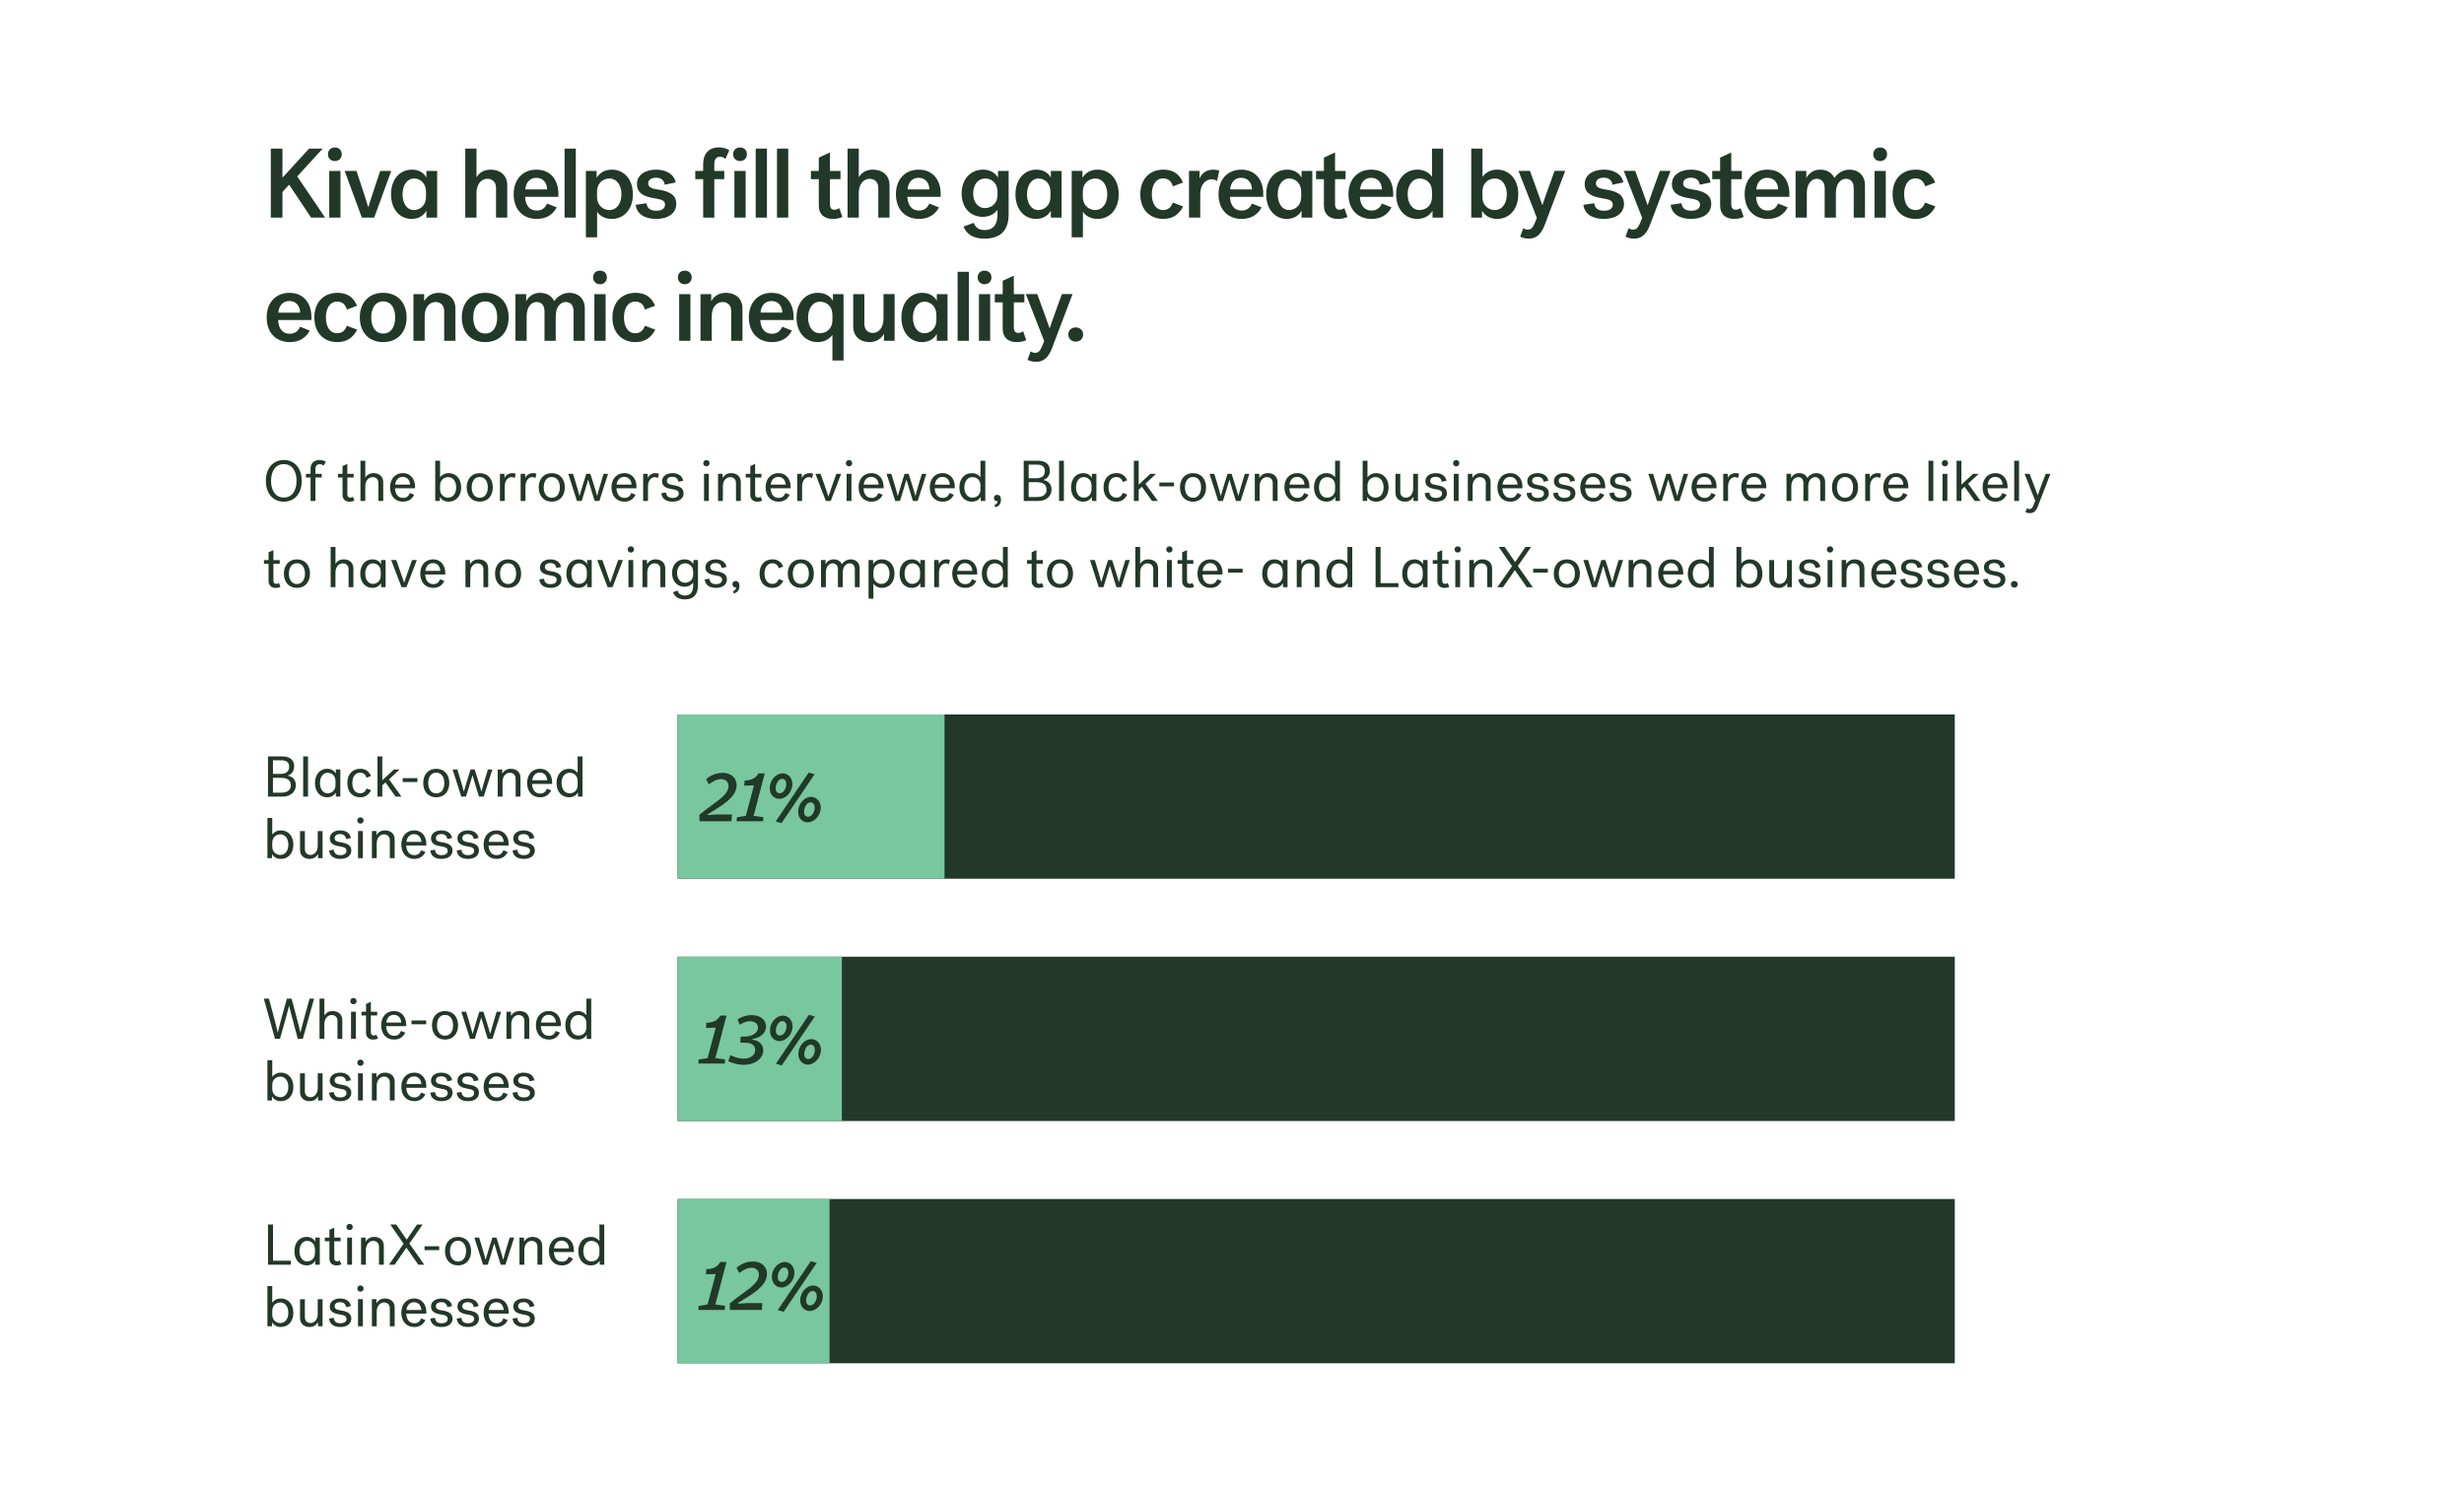
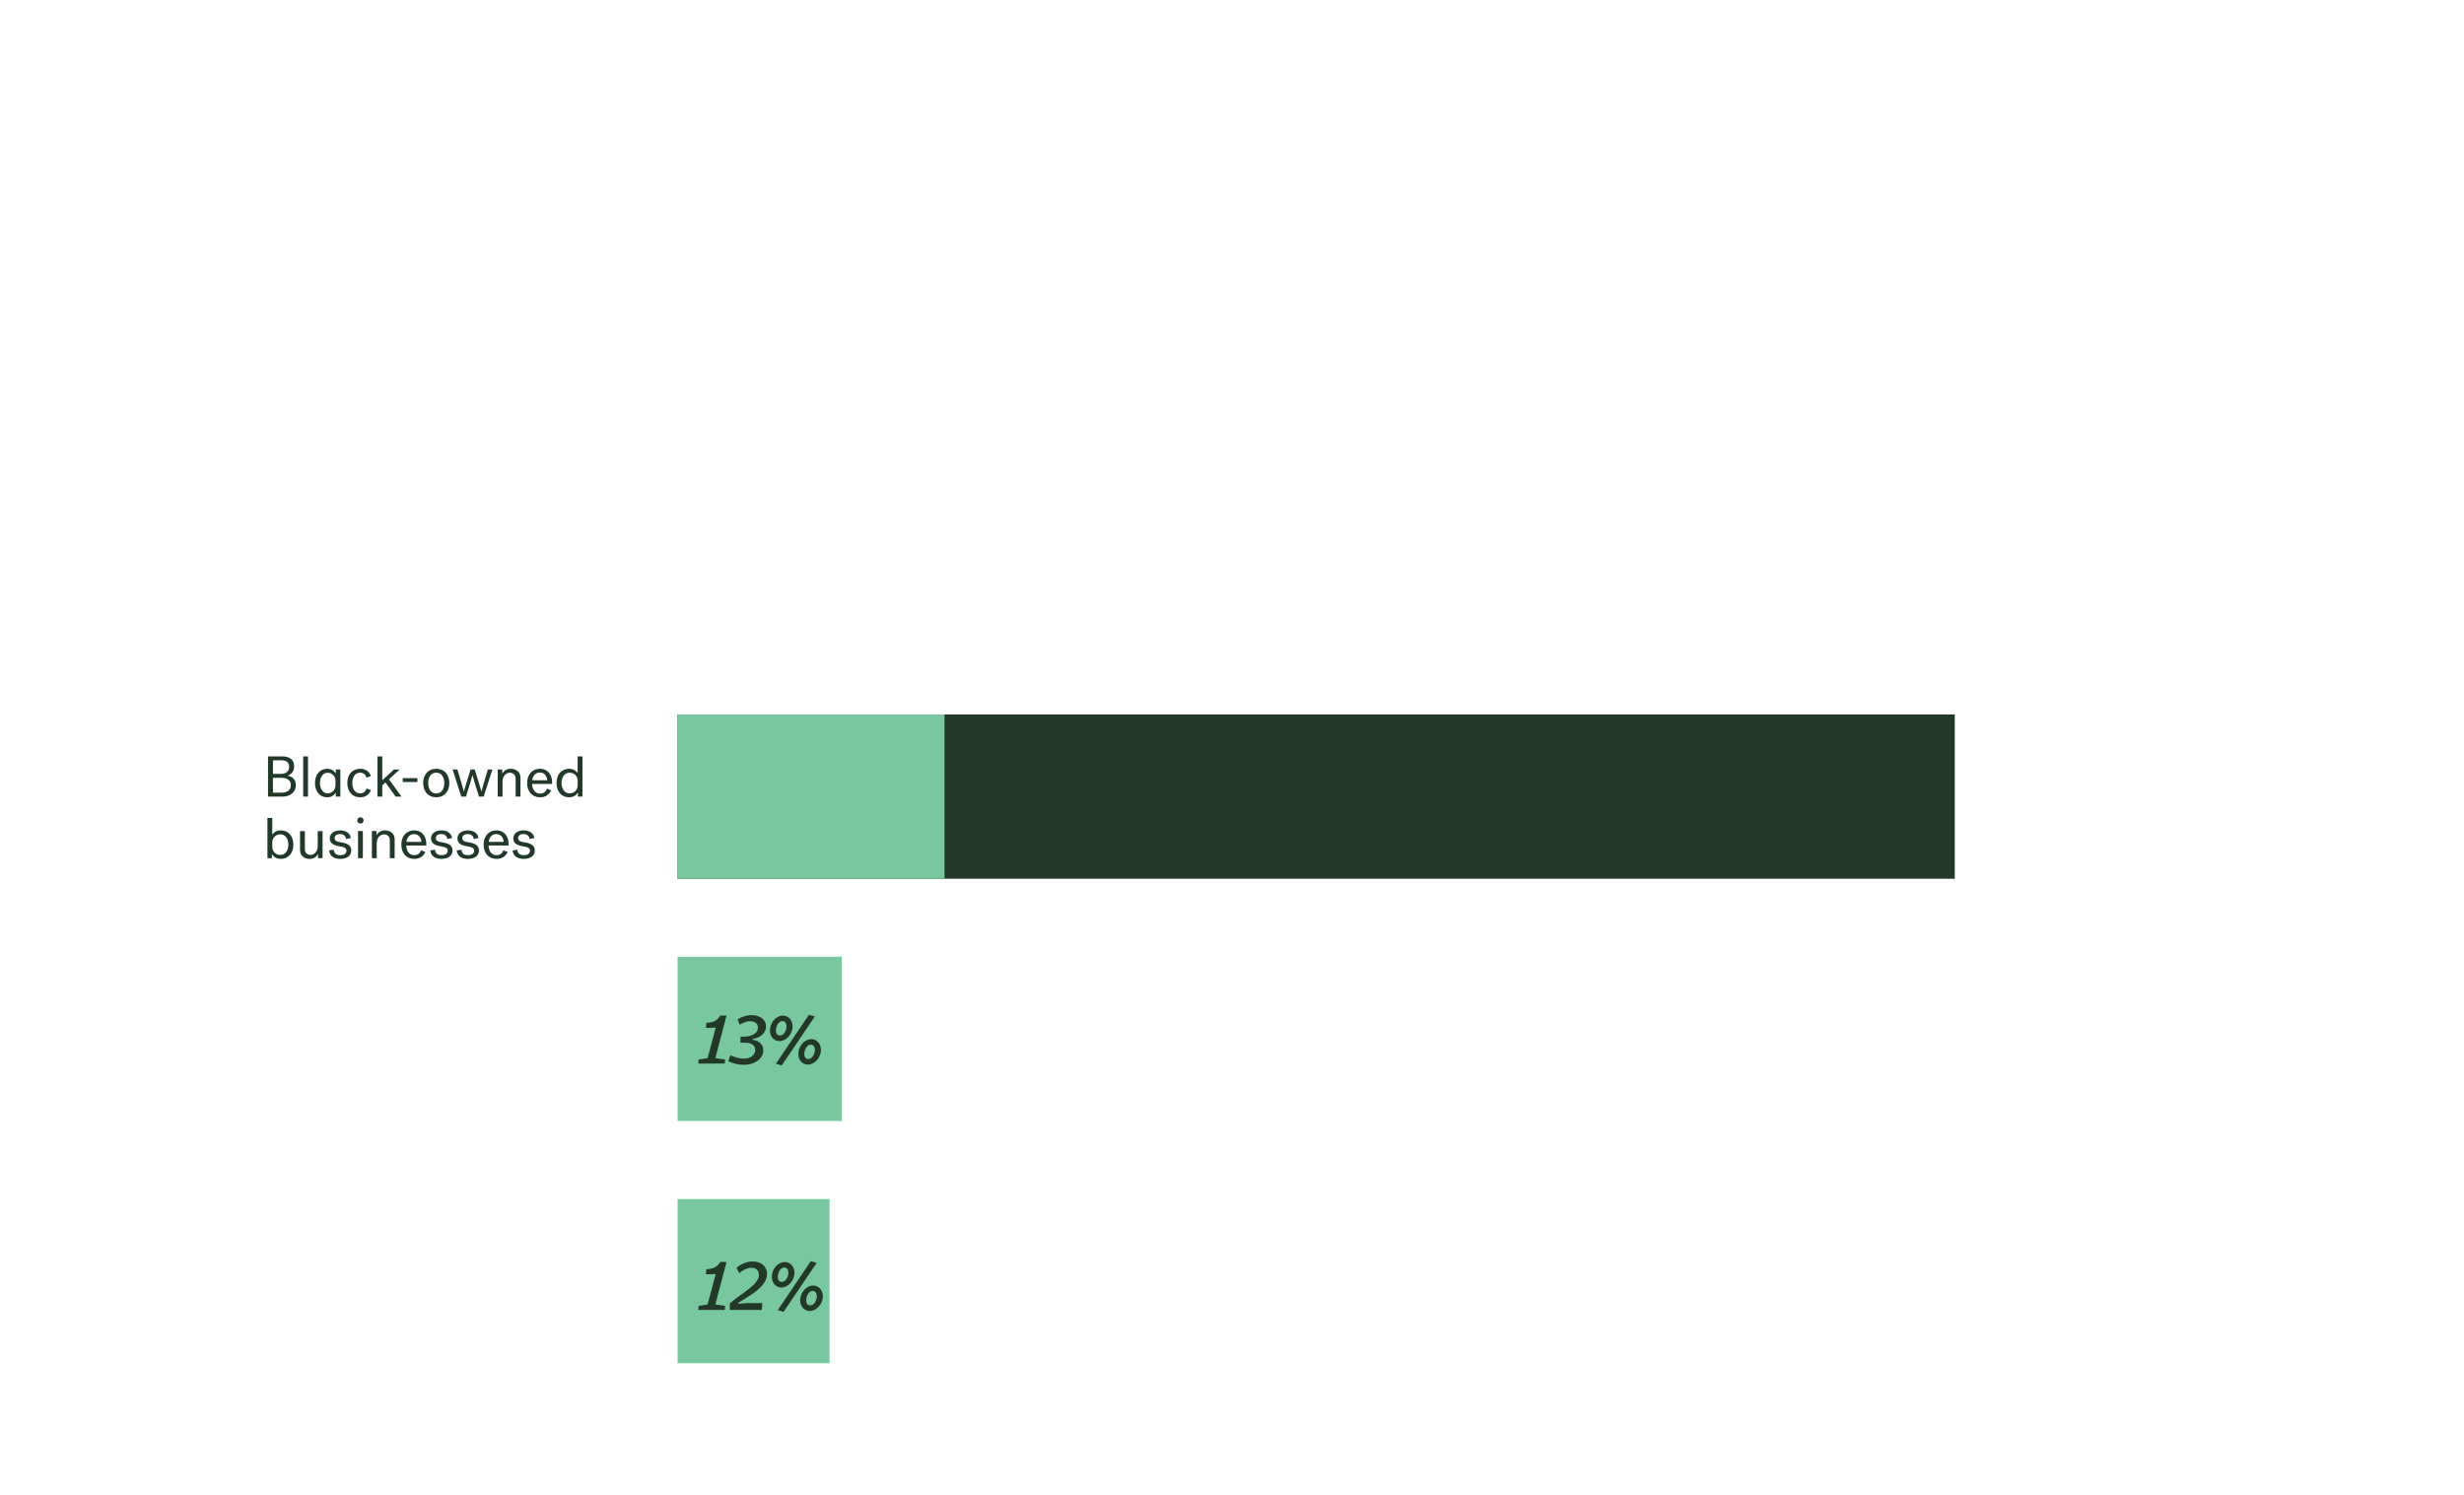
<svg xmlns="http://www.w3.org/2000/svg" xmlns:xlink="http://www.w3.org/1999/xlink" fill="none" viewBox="0 0 600 364">
-   <path fill="#fff" d="M0 0h600v364H0z" />
-   <path fill="#223829" d="M75.76 53h3.408l-6.792-10.032 6.192-6.768h-3.312l-6.48 7.08V36.2h-2.832V53h2.832v-6.24l1.632-1.776L75.76 53Zm4.101-15.432c0 .912.648 1.656 1.68 1.656s1.68-.744 1.68-1.656c0-1.008-.696-1.656-1.68-1.656s-1.68.648-1.68 1.656ZM80.173 53h2.736V41.624h-2.736V53Zm7.947 0h3l4.152-11.376h-2.688s-2.352 6.96-2.88 8.808h-.048c-.528-1.848-2.856-8.808-2.856-8.808h-2.88l4.2 11.376Zm7.096-5.688c0 3.696 2.16 6 4.992 6 1.92 0 3.024-.96 3.624-1.992V53h2.616V41.624h-2.616v1.632c-.576-1.104-1.8-1.944-3.528-1.944-2.88 0-5.088 2.304-5.088 6Zm5.64-3.84c1.248 0 2.88.912 2.88 3.312v1.056c0 2.4-1.656 3.312-2.952 3.312-1.704 0-2.76-1.632-2.76-3.84 0-2.184 1.08-3.84 2.832-3.84ZM113.298 53h2.736v-6.024c0-2.256 1.272-3.432 2.64-3.432 1.08 0 2.112.624 2.112 2.256V53h2.736v-7.848c0-2.568-1.824-3.84-4.032-3.84-1.8 0-2.88.864-3.456 1.872V36.2h-2.736V53Zm19.915-3.432c-.456.984-1.128 1.704-2.52 1.704-2.016 0-2.76-1.632-2.832-3.336h8.112v-.768c0-3.096-1.704-5.856-5.352-5.856-3.336 0-5.544 2.4-5.544 5.976 0 3.624 2.16 6.024 5.64 6.024 2.376 0 3.96-1.104 4.848-2.808l-2.352-.936Zm-2.616-6.264c1.512 0 2.568 1.032 2.64 2.832h-5.328c.144-1.656 1.08-2.832 2.688-2.832ZM137.478 53h2.736V36.2h-2.736V53Zm11.5.312c2.928 0 5.136-2.304 5.136-6s-2.208-6-5.136-6c-1.8 0-3.048.888-3.696 1.992v-1.68h-2.616V57.8h2.736v-6.216c.648.888 1.728 1.728 3.576 1.728Zm-3.6-6.552c0-2.376 1.68-3.288 3.024-3.288 1.8 0 2.928 1.656 2.928 3.84 0 2.208-1.128 3.84-2.928 3.84-1.344 0-3.024-.912-3.024-3.288V46.76Zm12.461-2.112c0-.888.84-1.368 1.896-1.368 1.272 0 1.992.624 2.136 1.704l2.64-.552c-.312-1.944-2.232-3.12-4.728-3.12-2.448 0-4.68 1.128-4.68 3.528 0 2.208 1.728 3.072 4.32 3.456 1.896.288 2.52.648 2.52 1.536 0 1.008-.864 1.488-2.136 1.488-1.368 0-2.256-.552-2.376-1.824l-2.64.384c.264 2.232 2.184 3.432 4.992 3.432 2.952 0 4.896-1.392 4.896-3.672 0-2.4-2.112-3.144-4.488-3.48-1.392-.216-2.352-.504-2.352-1.512Zm20.683-7.08c0 .912.648 1.656 1.68 1.656s1.68-.744 1.68-1.656c0-1.008-.696-1.656-1.68-1.656s-1.68.648-1.68 1.656ZM178.834 53h2.736V41.624h-2.736V53Zm-9.528-9.36h1.92V53h2.712v-9.36h2.424v-2.016h-2.424v-1.608c0-1.224.48-1.848 1.344-1.848.528 0 1.008.216 1.368.528l.936-2.088c-.6-.456-1.632-.72-2.568-.72-2.088 0-3.792 1.224-3.792 4.128v1.608h-1.92v2.016ZM184.017 53h2.736V36.2h-2.736V53Zm5.188 0h2.736V36.2h-2.736V53Zm15.17-2.304c-.36.192-.72.384-1.2.384-.648 0-1.08-.36-1.08-1.344V43.64h2.568v-2.016h-2.568v-4.488l-2.712 1.248v3.24h-1.92v2.016h1.92v6.432c0 2.088 1.296 3.24 3.408 3.24.888 0 1.752-.192 2.328-.48l-.744-2.136ZM206.384 53h2.736v-6.024c0-2.256 1.272-3.432 2.64-3.432 1.08 0 2.112.624 2.112 2.256V53h2.736v-7.848c0-2.568-1.824-3.84-4.032-3.84-1.8 0-2.88.864-3.456 1.872V36.2h-2.736V53Zm19.915-3.432c-.456.984-1.128 1.704-2.52 1.704-2.016 0-2.76-1.632-2.832-3.336h8.112v-.768c0-3.096-1.704-5.856-5.352-5.856-3.336 0-5.544 2.4-5.544 5.976 0 3.624 2.16 6.024 5.64 6.024 2.376 0 3.96-1.104 4.848-2.808l-2.352-.936Zm-2.616-6.264c1.512 0 2.568 1.032 2.64 2.832h-5.328c.144-1.656 1.08-2.832 2.688-2.832Zm19.216 7.776v1.128c0 2.016-.696 3.816-3.096 3.816-1.608 0-2.304-.744-2.688-1.752l-2.496.912c.768 1.872 2.376 2.928 5.088 2.928 4.032 0 5.904-2.088 5.904-5.952V41.624h-2.592v1.632c-.624-1.104-1.872-1.944-3.648-1.944-2.952 0-5.208 2.232-5.208 5.808 0 3.528 2.208 5.688 5.112 5.688 1.8 0 2.952-.816 3.624-1.728Zm0-3.672c0 2.424-1.752 3.264-3.048 3.264-1.776 0-2.88-1.536-2.88-3.552 0-2.064 1.128-3.648 2.952-3.648 1.272 0 2.976.84 2.976 3.288v.648Zm4.373-.096c0 3.696 2.16 6 4.992 6 1.92 0 3.024-.96 3.624-1.992V53h2.616V41.624h-2.616v1.632c-.576-1.104-1.8-1.944-3.528-1.944-2.88 0-5.088 2.304-5.088 6Zm5.64-3.84c1.248 0 2.88.912 2.88 3.312v1.056c0 2.4-1.656 3.312-2.952 3.312-1.704 0-2.76-1.632-2.76-3.84 0-2.184 1.08-3.84 2.832-3.84Zm14.362 9.84c2.928 0 5.136-2.304 5.136-6s-2.208-6-5.136-6c-1.8 0-3.048.888-3.696 1.992v-1.68h-2.616V57.8h2.736v-6.216c.648.888 1.728 1.728 3.576 1.728Zm-3.6-6.552c0-2.376 1.68-3.288 3.024-3.288 1.8 0 2.928 1.656 2.928 3.84 0 2.208-1.128 3.84-2.928 3.84-1.344 0-3.024-.912-3.024-3.288V46.76Zm13.996.552c0 3.624 2.184 6 5.616 6 2.568 0 3.912-1.344 4.824-3.024l-2.52-.96c-.408 1.032-1.008 1.824-2.352 1.824-1.968 0-2.76-1.872-2.76-3.84 0-2.016.84-3.864 2.736-3.864 1.272 0 2.064.72 2.376 1.944l2.472-.936c-.744-1.776-2.088-3.144-4.728-3.144-3.504 0-5.664 2.424-5.664 6Zm19.231-5.736c-.456-.192-.984-.264-1.44-.264-1.56 0-2.736.72-3.36 2.16v-1.848h-2.568V53h2.736v-5.736c0-2.448 1.44-3.6 2.76-3.6.48 0 .984.144 1.32.432l.552-2.52Zm7.952 7.992c-.456.984-1.128 1.704-2.52 1.704-2.016 0-2.76-1.632-2.832-3.336h8.112v-.768c0-3.096-1.704-5.856-5.352-5.856-3.336 0-5.544 2.4-5.544 5.976 0 3.624 2.16 6.024 5.64 6.024 2.376 0 3.96-1.104 4.848-2.808l-2.352-.936Zm-2.616-6.264c1.512 0 2.568 1.032 2.64 2.832h-5.328c.144-1.656 1.08-2.832 2.688-2.832Zm6.09 4.008c0 3.696 2.16 6 4.992 6 1.92 0 3.024-.96 3.624-1.992V53h2.616V41.624h-2.616v1.632c-.576-1.104-1.8-1.944-3.528-1.944-2.88 0-5.088 2.304-5.088 6Zm5.64-3.84c1.248 0 2.88.912 2.88 3.312v1.056c0 2.4-1.656 3.312-2.952 3.312-1.704 0-2.76-1.632-2.76-3.84 0-2.184 1.08-3.84 2.832-3.84Zm13.408 7.224c-.36.192-.72.384-1.2.384-.648 0-1.08-.36-1.08-1.344V43.64h2.568v-2.016h-2.568v-4.488l-2.712 1.248v3.24h-1.92v2.016h1.92v6.432c0 2.088 1.296 3.24 3.408 3.24.888 0 1.752-.192 2.328-.48l-.744-2.136Zm9.119-1.128c-.456.984-1.128 1.704-2.52 1.704-2.016 0-2.76-1.632-2.832-3.336h8.112v-.768c0-3.096-1.704-5.856-5.352-5.856-3.336 0-5.544 2.4-5.544 5.976 0 3.624 2.16 6.024 5.64 6.024 2.376 0 3.96-1.104 4.848-2.808l-2.352-.936Zm-2.616-6.264c1.512 0 2.568 1.032 2.64 2.832h-5.328c.144-1.656 1.08-2.832 2.688-2.832Zm11.297-1.992c-2.952 0-5.208 2.304-5.208 6s2.208 6 5.112 6c1.968 0 3.12-.96 3.744-1.992V53h2.592V36.2h-2.712v6.864c-.672-.96-1.848-1.752-3.528-1.752Zm3.528 6.6c0 2.4-1.728 3.24-3.048 3.24-1.776 0-2.88-1.632-2.88-3.84 0-2.184 1.128-3.84 2.952-3.84 1.296 0 2.976.84 2.976 3.24v1.2Zm15.868-6.6c-1.704 0-2.904.816-3.576 1.776V36.2h-2.736V53h2.616v-1.68c.624 1.032 1.752 1.992 3.696 1.992 2.928 0 5.136-2.304 5.136-6s-2.208-6-5.136-6Zm-3.6 5.448c0-2.376 1.68-3.288 3.024-3.288 1.8 0 2.928 1.656 2.928 3.84 0 2.208-1.128 3.84-2.928 3.84-1.344 0-3.024-.912-3.024-3.288V46.76Zm20.17-5.136h-2.592s-2.544 6.936-2.952 8.304h-.048c-.456-1.368-3-8.304-3-8.304h-2.784l4.464 11.424-.48 1.224c-.504 1.272-1.008 1.656-1.704 1.656-.408 0-.816-.144-1.104-.36l-.768 2.064c.456.264 1.2.48 2.136.48 1.656 0 2.928-.936 3.816-3.288l5.016-13.2Zm7.471 3.024c0-.888.84-1.368 1.896-1.368 1.272 0 1.992.624 2.136 1.704l2.64-.552c-.312-1.944-2.232-3.12-4.728-3.12-2.448 0-4.68 1.128-4.68 3.528 0 2.208 1.728 3.072 4.32 3.456 1.896.288 2.52.648 2.52 1.536 0 1.008-.864 1.488-2.136 1.488-1.368 0-2.256-.552-2.376-1.824l-2.64.384c.264 2.232 2.184 3.432 4.992 3.432 2.952 0 4.896-1.392 4.896-3.672 0-2.4-2.112-3.144-4.488-3.48-1.392-.216-2.352-.504-2.352-1.512Zm18.169-3.024h-2.592s-2.544 6.936-2.952 8.304h-.048c-.456-1.368-3-8.304-3-8.304h-2.784l4.464 11.424-.48 1.224c-.504 1.272-1.008 1.656-1.704 1.656-.408 0-.816-.144-1.104-.36l-.768 2.064c.456.264 1.2.48 2.136.48 1.656 0 2.928-.936 3.816-3.288l5.016-13.2Zm3.081 3.024c0-.888.84-1.368 1.896-1.368 1.272 0 1.992.624 2.136 1.704l2.64-.552c-.312-1.944-2.232-3.12-4.728-3.12-2.448 0-4.68 1.128-4.68 3.528 0 2.208 1.728 3.072 4.32 3.456 1.896.288 2.52.648 2.52 1.536 0 1.008-.864 1.488-2.136 1.488-1.368 0-2.256-.552-2.376-1.824l-2.64.384c.264 2.232 2.184 3.432 4.992 3.432 2.952 0 4.896-1.392 4.896-3.672 0-2.4-2.112-3.144-4.488-3.48-1.392-.216-2.352-.504-2.352-1.512Zm13.989 6.048c-.36.192-.72.384-1.2.384-.648 0-1.08-.36-1.08-1.344V43.64h2.568v-2.016h-2.568v-4.488l-2.712 1.248v3.24h-1.92v2.016h1.92v6.432c0 2.088 1.296 3.24 3.408 3.24.888 0 1.752-.192 2.328-.48l-.744-2.136Zm9.119-1.128c-.456.984-1.128 1.704-2.52 1.704-2.016 0-2.76-1.632-2.832-3.336h8.112v-.768c0-3.096-1.704-5.856-5.352-5.856-3.336 0-5.544 2.4-5.544 5.976 0 3.624 2.16 6.024 5.64 6.024 2.376 0 3.96-1.104 4.848-2.808l-2.352-.936Zm-2.616-6.264c1.512 0 2.568 1.032 2.64 2.832h-5.328c.144-1.656 1.08-2.832 2.688-2.832ZM437.236 53h2.736v-6.024c0-2.256 1.176-3.432 2.424-3.432.984 0 1.92.624 1.92 2.256V53h2.736v-6.024c0-2.256 1.176-3.432 2.448-3.432.984 0 1.896.624 1.896 2.256V53h2.736v-7.872c0-2.544-1.728-3.816-3.792-3.816-1.704 0-3 1.032-3.648 2.04-.6-1.296-1.872-2.04-3.456-2.04-1.656 0-2.736.864-3.384 2.04v-1.728h-2.616V53Zm18.914-15.432c0 .912.648 1.656 1.68 1.656s1.68-.744 1.68-1.656c0-1.008-.696-1.656-1.68-1.656s-1.68.648-1.68 1.656ZM456.462 53h2.736V41.624h-2.736V53Zm4.396-5.688c0 3.624 2.184 6 5.616 6 2.568 0 3.912-1.344 4.824-3.024l-2.52-.96c-.408 1.032-1.008 1.824-2.352 1.824-1.968 0-2.76-1.872-2.76-3.84 0-2.016.84-3.864 2.736-3.864 1.272 0 2.064.72 2.376 1.944l2.472-.936c-.744-1.776-2.088-3.144-4.728-3.144-3.504 0-5.664 2.424-5.664 6ZM73.072 79.568c-.456.984-1.128 1.704-2.52 1.704-2.016 0-2.76-1.632-2.832-3.336h8.112v-.768c0-3.096-1.704-5.856-5.352-5.856-3.336 0-5.544 2.4-5.544 5.976 0 3.624 2.16 6.024 5.64 6.024 2.376 0 3.96-1.104 4.848-2.808l-2.352-.936Zm-2.616-6.264c1.512 0 2.568 1.032 2.64 2.832h-5.328c.144-1.656 1.08-2.832 2.688-2.832Zm6.089 4.008c0 3.624 2.184 6 5.616 6 2.568 0 3.912-1.344 4.824-3.024l-2.52-.96c-.408 1.032-1.008 1.824-2.352 1.824-1.968 0-2.76-1.872-2.76-3.84 0-2.016.84-3.864 2.736-3.864 1.272 0 2.064.72 2.376 1.944l2.472-.936c-.744-1.776-2.088-3.144-4.728-3.144-3.504 0-5.664 2.424-5.664 6Zm16.758-6c-3.504 0-5.688 2.424-5.688 6s2.184 6 5.688 6c3.528 0 5.712-2.424 5.712-6s-2.184-6-5.712-6Zm0 9.912c-1.968 0-2.904-1.752-2.904-3.912s.936-3.912 2.904-3.912c2.016 0 2.928 1.752 2.928 3.912s-.912 3.912-2.928 3.912ZM100.673 83h2.736v-6.024c0-2.256 1.272-3.432 2.64-3.432 1.056 0 2.112.624 2.112 2.256V83h2.736v-7.848c0-2.568-1.824-3.84-4.032-3.84-1.776 0-2.904.864-3.576 2.04v-1.728h-2.616V83Zm17.467-11.688c-3.504 0-5.688 2.424-5.688 6s2.184 6 5.688 6c3.528 0 5.712-2.424 5.712-6s-2.184-6-5.712-6Zm0 9.912c-1.968 0-2.904-1.752-2.904-3.912s.936-3.912 2.904-3.912c2.016 0 2.928 1.752 2.928 3.912s-.912 3.912-2.928 3.912ZM125.509 83h2.736v-6.024c0-2.256 1.176-3.432 2.424-3.432.984 0 1.92.624 1.92 2.256V83h2.736v-6.024c0-2.256 1.176-3.432 2.448-3.432.984 0 1.896.624 1.896 2.256V83h2.736v-7.872c0-2.544-1.728-3.816-3.792-3.816-1.704 0-3 1.032-3.648 2.04-.6-1.296-1.872-2.04-3.456-2.04-1.656 0-2.736.864-3.384 2.04v-1.728h-2.616V83Zm18.915-15.432c0 .912.648 1.656 1.68 1.656s1.68-.744 1.68-1.656c0-1.008-.696-1.656-1.68-1.656s-1.68.648-1.68 1.656ZM144.736 83h2.736V71.624h-2.736V83Zm4.395-5.688c0 3.624 2.184 6 5.616 6 2.568 0 3.912-1.344 4.824-3.024l-2.52-.96c-.408 1.032-1.008 1.824-2.352 1.824-1.968 0-2.76-1.872-2.76-3.84 0-2.016.84-3.864 2.736-3.864 1.272 0 2.064.72 2.376 1.944l2.472-.936c-.744-1.776-2.088-3.144-4.728-3.144-3.504 0-5.664 2.424-5.664 6Zm15.941-9.744c0 .912.648 1.656 1.68 1.656s1.68-.744 1.68-1.656c0-1.008-.696-1.656-1.68-1.656s-1.68.648-1.68 1.656ZM165.384 83h2.736V71.624h-2.736V83Zm5.188 0h2.736v-6.024c0-2.256 1.272-3.432 2.64-3.432 1.056 0 2.112.624 2.112 2.256V83h2.736v-7.848c0-2.568-1.824-3.84-4.032-3.84-1.776 0-2.904.864-3.576 2.04v-1.728h-2.616V83Zm19.914-3.432c-.456.984-1.128 1.704-2.52 1.704-2.016 0-2.76-1.632-2.832-3.336h8.112v-.768c0-3.096-1.704-5.856-5.352-5.856-3.336 0-5.544 2.4-5.544 5.976 0 3.624 2.16 6.024 5.64 6.024 2.376 0 3.96-1.104 4.848-2.808l-2.352-.936Zm-2.616-6.264c1.512 0 2.568 1.032 2.64 2.832h-5.328c.144-1.656 1.08-2.832 2.688-2.832Zm11.201 10.008c1.8 0 2.952-.84 3.624-1.752v6.24h2.712V71.624h-2.592v1.632c-.624-1.104-1.872-1.944-3.648-1.944-2.952 0-5.208 2.304-5.208 6s2.208 6 5.112 6Zm3.624-5.4c0 2.424-1.752 3.24-3.048 3.24-1.776 0-2.88-1.632-2.88-3.84 0-2.184 1.128-3.84 2.952-3.84 1.248 0 2.976.816 2.976 3.264v1.176Zm15.15-6.288h-2.712v6.024c0 2.256-1.272 3.432-2.592 3.432-1.056 0-2.064-.624-2.064-2.256v-7.2h-2.712v7.872c0 2.544 1.8 3.816 3.96 3.816 1.752 0 2.832-.84 3.528-2.016V83h2.592V71.624Zm1.654 5.688c0 3.696 2.16 6 4.992 6 1.92 0 3.024-.96 3.624-1.992V83h2.616V71.624h-2.616v1.632c-.576-1.104-1.8-1.944-3.528-1.944-2.88 0-5.088 2.304-5.088 6Zm5.64-3.84c1.248 0 2.88.912 2.88 3.312v1.056c0 2.4-1.656 3.312-2.952 3.312-1.704 0-2.76-1.632-2.76-3.84 0-2.184 1.08-3.84 2.832-3.84Zm8.05 9.528h2.736V66.2h-2.736V83Zm4.875-15.432c0 .912.648 1.656 1.68 1.656s1.68-.744 1.68-1.656c0-1.008-.696-1.656-1.68-1.656s-1.68.648-1.68 1.656ZM238.376 83h2.736V71.624h-2.736V83Zm10.78-2.304c-.36.192-.72.384-1.2.384-.648 0-1.08-.36-1.08-1.344V73.64h2.568v-2.016h-2.568v-4.488l-2.712 1.248v3.24h-1.92v2.016h1.92v6.432c0 2.088 1.296 3.24 3.408 3.24.888 0 1.752-.192 2.328-.48l-.744-2.136Zm12.016-9.072h-2.592s-2.544 6.936-2.952 8.304h-.048c-.456-1.368-3-8.304-3-8.304h-2.784l4.464 11.424-.48 1.224c-.504 1.272-1.008 1.656-1.704 1.656-.408 0-.816-.144-1.104-.36l-.768 2.064c.456.264 1.2.48 2.136.48 1.656 0 2.928-.936 3.816-3.288l5.016-13.2Zm-1.028 9.84c0 1.008.744 1.728 1.8 1.728s1.8-.72 1.8-1.728-.744-1.728-1.8-1.728-1.8.72-1.8 1.728ZM64.742 117.1c0 3.122 1.778 5.068 4.368 5.068 2.59 0 4.368-1.946 4.368-5.068s-1.778-5.068-4.368-5.068c-2.59 0-4.368 1.946-4.368 5.068Zm1.26 0c0-2.282 1.036-4.074 3.108-4.074s3.108 1.792 3.108 4.074-1.036 4.074-3.108 4.074-3.108-1.792-3.108-4.074Zm8.505-.812h1.12V122h1.176v-5.712h1.54v-.896h-1.54v-1.176c0-.728.364-1.162 1.05-1.162.42 0 .77.168.98.336l.518-.952c-.322-.224-.966-.406-1.582-.406-1.05 0-2.142.546-2.142 2.114v1.246h-1.12v.896Zm11.419 4.69c-.182.126-.42.21-.658.21-.42 0-.686-.28-.686-.756v-4.144h1.54v-.896h-1.54v-2.422l-1.176.532v1.89h-1.12v.896h1.12v4.256c0 .868.546 1.624 1.708 1.624.476 0 .924-.112 1.19-.266l-.378-.924ZM87.774 122h1.176v-3.598c0-1.386.854-2.212 1.778-2.212.686 0 1.414.406 1.414 1.414V122h1.176v-4.578c0-1.47-1.078-2.198-2.352-2.198-.994 0-1.61.448-2.016 1.078V112.2h-1.176v9.8Zm12.037-1.932c-.336.756-.756 1.19-1.666 1.19-1.344 0-1.904-1.106-1.96-2.352h4.886v-.392c0-1.708-.966-3.29-2.982-3.29-1.918 0-3.108 1.47-3.108 3.458 0 2.016 1.162 3.486 3.15 3.486 1.372 0 2.212-.672 2.716-1.68l-1.036-.42Zm-1.75-3.934c1.022 0 1.75.728 1.806 1.89h-3.64c.112-1.078.784-1.89 1.834-1.89Zm11.2-.91c-1.036 0-1.68.476-2.1 1.008V112.2h-1.176v9.8h1.106v-.994c.378.602 1.022 1.162 2.17 1.162 1.75 0 3.038-1.33 3.038-3.472s-1.288-3.472-3.038-3.472Zm-2.1 3.024c0-1.498 1.106-2.058 1.974-2.058 1.204 0 1.946 1.078 1.946 2.506 0 1.428-.742 2.506-1.946 2.506-.868 0-1.974-.56-1.974-2.058v-.896Zm9.66-3.024c-2.016 0-3.178 1.47-3.178 3.472s1.162 3.472 3.178 3.472 3.178-1.47 3.178-3.472-1.162-3.472-3.178-3.472Zm0 6.006c-1.316 0-1.96-1.148-1.96-2.534s.644-2.534 1.96-2.534c1.316 0 1.96 1.148 1.96 2.534s-.644 2.534-1.96 2.534Zm8.764-5.852c-.238-.112-.546-.154-.812-.154-.84 0-1.596.406-1.932 1.204v-1.036h-1.106V122h1.176v-3.57c0-1.344.756-2.24 1.652-2.24.322 0 .574.112.756.28l.266-1.092Zm5.045 0c-.238-.112-.546-.154-.812-.154-.84 0-1.596.406-1.932 1.204v-1.036h-1.106V122h1.176v-3.57c0-1.344.756-2.24 1.652-2.24.322 0 .574.112.756.28l.266-1.092Zm3.732-.154c-2.016 0-3.178 1.47-3.178 3.472s1.162 3.472 3.178 3.472 3.178-1.47 3.178-3.472-1.162-3.472-3.178-3.472Zm0 6.006c-1.316 0-1.96-1.148-1.96-2.534s.644-2.534 1.96-2.534c1.316 0 1.96 1.148 1.96 2.534s-.644 2.534-1.96 2.534Zm8.4-5.838c-.014 0-1.372 4.396-1.638 5.362h-.028c-.196-.994-1.554-5.362-1.554-5.362h-1.162l2.114 6.608h1.148c.014 0 1.372-4.41 1.582-5.208.196.798 1.582 5.208 1.582 5.208h1.148l2.114-6.608h-1.092s-1.316 4.27-1.554 5.362h-.028c-.196-.868-1.638-5.362-1.638-5.362h-.994Zm10.971 4.676c-.336.756-.756 1.19-1.666 1.19-1.344 0-1.904-1.106-1.96-2.352h4.886v-.392c0-1.708-.966-3.29-2.982-3.29-1.918 0-3.108 1.47-3.108 3.458 0 2.016 1.162 3.486 3.15 3.486 1.372 0 2.212-.672 2.716-1.68l-1.036-.42Zm-1.75-3.934c1.022 0 1.75.728 1.806 1.89h-3.64c.112-1.078.784-1.89 1.834-1.89Zm8.479-.756c-.238-.112-.546-.154-.812-.154-.84 0-1.596.406-1.932 1.204v-1.036h-1.106V122h1.176v-3.57c0-1.344.756-2.24 1.652-2.24.322 0 .574.112.756.28l.266-1.092Zm1.937 1.736c0-.672.56-.994 1.302-.994.91 0 1.386.448 1.484 1.204l1.162-.238c-.154-1.148-1.176-1.862-2.604-1.862-1.344 0-2.52.672-2.52 1.946 0 1.064.672 1.666 2.352 1.932 1.274.196 1.708.462 1.708 1.078 0 .686-.56 1.078-1.498 1.078-1.008 0-1.498-.42-1.582-1.316l-1.162.154c.14 1.344 1.12 2.072 2.73 2.072 1.666 0 2.688-.798 2.688-2.058 0-1.33-1.134-1.764-2.52-1.974-1.036-.154-1.54-.392-1.54-1.022Zm8.852-4.298c0 .406.322.756.77.756s.77-.35.77-.756c0-.462-.322-.77-.77-.77s-.77.308-.77.77Zm.182 9.184h1.176v-6.608h-1.176V122Zm3.417 0h1.176v-3.598c0-1.386.84-2.212 1.778-2.212.672 0 1.414.406 1.414 1.414V122h1.176v-4.578c0-1.47-1.064-2.198-2.352-2.198-.98 0-1.624.448-2.086 1.162v-.994h-1.106V122Zm10.375-1.022c-.182.126-.42.21-.658.21-.42 0-.686-.28-.686-.756v-4.144h1.54v-.896h-1.54v-2.422l-1.176.532v1.89h-1.12v.896h1.12v4.256c0 .868.546 1.624 1.708 1.624.476 0 .924-.112 1.19-.266l-.378-.924Zm6.037-.91c-.336.756-.756 1.19-1.666 1.19-1.344 0-1.904-1.106-1.96-2.352h4.886v-.392c0-1.708-.966-3.29-2.982-3.29-1.918 0-3.108 1.47-3.108 3.458 0 2.016 1.162 3.486 3.15 3.486 1.372 0 2.212-.672 2.716-1.68l-1.036-.42Zm-1.75-3.934c1.022 0 1.75.728 1.806 1.89h-3.64c.112-1.078.784-1.89 1.834-1.89Zm8.479-.756c-.238-.112-.546-.154-.812-.154-.84 0-1.596.406-1.932 1.204v-1.036h-1.106V122h1.176v-3.57c0-1.344.756-2.24 1.652-2.24.322 0 .574.112.756.28l.266-1.092Zm3.107 6.622h1.19l2.534-6.608h-1.162s-1.624 4.494-1.918 5.488h-.028c-.294-.994-1.904-5.488-1.904-5.488h-1.246l2.534 6.608Zm4.879-9.184c0 .406.322.756.77.756s.77-.35.77-.756c0-.462-.322-.77-.77-.77s-.77.308-.77.77Zm.182 9.184h1.176v-6.608h-1.176V122Zm7.744-1.932c-.336.756-.756 1.19-1.666 1.19-1.344 0-1.904-1.106-1.96-2.352h4.886v-.392c0-1.708-.966-3.29-2.982-3.29-1.918 0-3.108 1.47-3.108 3.458 0 2.016 1.162 3.486 3.15 3.486 1.372 0 2.212-.672 2.716-1.68l-1.036-.42Zm-1.75-3.934c1.022 0 1.75.728 1.806 1.89h-3.64c.112-1.078.784-1.89 1.834-1.89Zm8.115-.742c-.014 0-1.372 4.396-1.638 5.362h-.028c-.196-.994-1.554-5.362-1.554-5.362h-1.162L218 122h1.148c.014 0 1.372-4.41 1.582-5.208.196.798 1.582 5.208 1.582 5.208h1.148l2.114-6.608h-1.092s-1.316 4.27-1.554 5.362h-.028c-.196-.868-1.638-5.362-1.638-5.362h-.994Zm10.971 4.676c-.336.756-.756 1.19-1.666 1.19-1.344 0-1.904-1.106-1.96-2.352h4.886v-.392c0-1.708-.966-3.29-2.982-3.29-1.918 0-3.108 1.47-3.108 3.458 0 2.016 1.162 3.486 3.15 3.486 1.372 0 2.212-.672 2.716-1.68l-1.036-.42Zm-1.75-3.934c1.022 0 1.75.728 1.806 1.89h-3.64c.112-1.078.784-1.89 1.834-1.89Zm7.163-.91c-1.75 0-3.038 1.33-3.038 3.472s1.288 3.472 3.038 3.472c1.148 0 1.792-.56 2.17-1.162V122h1.106v-9.8h-1.176v4.032c-.42-.532-1.064-1.008-2.1-1.008Zm2.1 3.962c0 1.582-1.204 2.016-1.974 2.016-1.204 0-1.946-1.078-1.946-2.506 0-1.428.742-2.506 1.946-2.506.77 0 1.974.434 1.974 2.016v.98Zm5.001 2.478c0-.616-.28-1.162-.924-1.162-.546 0-.798.42-.798.784 0 .448.364.77.742.77.098 0 .154-.014.154-.014v.084c0 .42-.406.812-.77.826l.21.56c1.148-.21 1.386-1.218 1.386-1.848Zm5.53.336h3.598c1.876 0 3.178-1.148 3.178-2.8 0-1.428-.966-2.142-2.002-2.296.714-.266 1.596-.868 1.596-2.282 0-1.512-.994-2.422-2.954-2.422h-3.416v9.8Zm3.192-8.848c1.33 0 1.96.518 1.96 1.568 0 1.162-.756 1.75-2.114 1.75h-1.834v-3.318h1.988Zm-1.988 4.27h1.932c1.428 0 2.422.49 2.422 1.792 0 .966-.546 1.834-2.38 1.834h-1.974v-3.626Zm7.406 4.578h1.176v-9.8h-1.176v9.8Zm2.914-3.304c0 2.142 1.26 3.472 2.968 3.472 1.106 0 1.736-.56 2.1-1.162V122h1.106v-6.608h-1.106v.994c-.336-.602-.994-1.162-2.1-1.162-1.708 0-2.968 1.33-2.968 3.472Zm3.094-2.506c.742 0 1.904.49 1.904 2.072v.868c0 1.582-1.148 2.072-1.904 2.072-1.162 0-1.876-1.078-1.876-2.506 0-1.428.714-2.506 1.876-2.506Zm4.822 2.506c0 2.002 1.148 3.472 3.122 3.472 1.386 0 2.156-.742 2.66-1.722l-1.092-.42c-.266.63-.644 1.176-1.582 1.176-1.26 0-1.89-1.134-1.89-2.52 0-1.372.63-2.506 1.876-2.506.868 0 1.372.476 1.582 1.218l1.092-.42c-.42-.994-1.204-1.75-2.632-1.75-2.002 0-3.136 1.47-3.136 3.472ZM280.528 122h1.428l-3.038-4.2 2.59-2.408h-1.386l-2.842 2.632V112.2h-1.176v9.8h1.176v-2.744l.77-.714 2.478 3.458Zm1.777-3.556h3.57v-.938h-3.57v.938Zm8.204-3.22c-2.016 0-3.178 1.47-3.178 3.472s1.162 3.472 3.178 3.472 3.178-1.47 3.178-3.472-1.162-3.472-3.178-3.472Zm0 6.006c-1.316 0-1.96-1.148-1.96-2.534s.644-2.534 1.96-2.534c1.316 0 1.96 1.148 1.96 2.534s-.644 2.534-1.96 2.534Zm8.4-5.838c-.014 0-1.372 4.396-1.638 5.362h-.028c-.196-.994-1.554-5.362-1.554-5.362h-1.162l2.114 6.608h1.148c.014 0 1.372-4.41 1.582-5.208.196.798 1.582 5.208 1.582 5.208h1.148l2.114-6.608h-1.092s-1.316 4.27-1.554 5.362h-.028c-.196-.868-1.638-5.362-1.638-5.362h-.994Zm6.645 6.608h1.176v-3.598c0-1.386.84-2.212 1.778-2.212.672 0 1.414.406 1.414 1.414V122h1.176v-4.578c0-1.47-1.064-2.198-2.352-2.198-.98 0-1.624.448-2.086 1.162v-.994h-1.106V122Zm12.037-1.932c-.336.756-.756 1.19-1.666 1.19-1.344 0-1.904-1.106-1.96-2.352h4.886v-.392c0-1.708-.966-3.29-2.982-3.29-1.918 0-3.108 1.47-3.108 3.458 0 2.016 1.162 3.486 3.15 3.486 1.372 0 2.212-.672 2.716-1.68l-1.036-.42Zm-1.75-3.934c1.022 0 1.75.728 1.806 1.89h-3.64c.112-1.078.784-1.89 1.834-1.89Zm7.163-.91c-1.75 0-3.038 1.33-3.038 3.472s1.288 3.472 3.038 3.472c1.148 0 1.792-.56 2.17-1.162V122h1.106v-9.8h-1.176v4.032c-.42-.532-1.064-1.008-2.1-1.008Zm2.1 3.962c0 1.582-1.204 2.016-1.974 2.016-1.204 0-1.946-1.078-1.946-2.506 0-1.428.742-2.506 1.946-2.506.77 0 1.974.434 1.974 2.016v.98Zm9.989-3.962c-1.036 0-1.68.476-2.1 1.008V112.2h-1.176v9.8h1.106v-.994c.378.602 1.022 1.162 2.17 1.162 1.75 0 3.038-1.33 3.038-3.472s-1.288-3.472-3.038-3.472Zm-2.1 3.024c0-1.498 1.106-2.058 1.974-2.058 1.204 0 1.946 1.078 1.946 2.506 0 1.428-.742 2.506-1.946 2.506-.868 0-1.974-.56-1.974-2.058v-.896Zm12.295-2.856h-1.176v3.598c0 1.386-.84 2.212-1.75 2.212-.672 0-1.386-.406-1.386-1.414v-4.396H339.8v4.578c0 1.47 1.064 2.198 2.324 2.198.98 0 1.596-.448 2.058-1.162V122h1.106v-6.608Zm2.98 1.722c0-.672.56-.994 1.302-.994.91 0 1.386.448 1.484 1.204l1.162-.238c-.154-1.148-1.176-1.862-2.604-1.862-1.344 0-2.52.672-2.52 1.946 0 1.064.672 1.666 2.352 1.932 1.274.196 1.708.462 1.708 1.078 0 .686-.56 1.078-1.498 1.078-1.008 0-1.498-.42-1.582-1.316l-1.162.154c.14 1.344 1.12 2.072 2.73 2.072 1.666 0 2.688-.798 2.688-2.058 0-1.33-1.134-1.764-2.52-1.974-1.036-.154-1.54-.392-1.54-1.022Zm5.557-4.298c0 .406.322.756.77.756s.77-.35.77-.756c0-.462-.322-.77-.77-.77s-.77.308-.77.77Zm.182 9.184h1.176v-6.608h-1.176V122Zm3.418 0h1.176v-3.598c0-1.386.84-2.212 1.778-2.212.672 0 1.414.406 1.414 1.414V122h1.176v-4.578c0-1.47-1.064-2.198-2.352-2.198-.98 0-1.624.448-2.086 1.162v-.994h-1.106V122Zm12.037-1.932c-.336.756-.756 1.19-1.666 1.19-1.344 0-1.904-1.106-1.96-2.352h4.886v-.392c0-1.708-.966-3.29-2.982-3.29-1.918 0-3.108 1.47-3.108 3.458 0 2.016 1.162 3.486 3.15 3.486 1.372 0 2.212-.672 2.716-1.68l-1.036-.42Zm-1.75-3.934c1.022 0 1.75.728 1.806 1.89h-3.64c.112-1.078.784-1.89 1.834-1.89Zm5.371.98c0-.672.56-.994 1.302-.994.91 0 1.386.448 1.484 1.204l1.162-.238c-.154-1.148-1.176-1.862-2.604-1.862-1.344 0-2.52.672-2.52 1.946 0 1.064.672 1.666 2.352 1.932 1.274.196 1.708.462 1.708 1.078 0 .686-.56 1.078-1.498 1.078-1.008 0-1.498-.42-1.582-1.316l-1.162.154c.14 1.344 1.12 2.072 2.73 2.072 1.666 0 2.688-.798 2.688-2.058 0-1.33-1.134-1.764-2.52-1.974-1.036-.154-1.54-.392-1.54-1.022Zm6.48 0c0-.672.56-.994 1.302-.994.91 0 1.386.448 1.484 1.204l1.162-.238c-.154-1.148-1.176-1.862-2.604-1.862-1.344 0-2.52.672-2.52 1.946 0 1.064.672 1.666 2.352 1.932 1.274.196 1.708.462 1.708 1.078 0 .686-.56 1.078-1.498 1.078-1.008 0-1.498-.42-1.582-1.316l-1.162.154c.14 1.344 1.12 2.072 2.73 2.072 1.666 0 2.688-.798 2.688-2.058 0-1.33-1.134-1.764-2.52-1.974-1.036-.154-1.54-.392-1.54-1.022Zm10.065 2.954c-.336.756-.756 1.19-1.666 1.19-1.344 0-1.904-1.106-1.96-2.352h4.886v-.392c0-1.708-.966-3.29-2.982-3.29-1.918 0-3.108 1.47-3.108 3.458 0 2.016 1.162 3.486 3.15 3.486 1.372 0 2.212-.672 2.716-1.68l-1.036-.42Zm-1.75-3.934c1.022 0 1.75.728 1.806 1.89h-3.64c.112-1.078.784-1.89 1.834-1.89Zm5.371.98c0-.672.56-.994 1.302-.994.91 0 1.386.448 1.484 1.204l1.162-.238c-.154-1.148-1.176-1.862-2.604-1.862-1.344 0-2.52.672-2.52 1.946 0 1.064.672 1.666 2.352 1.932 1.274.196 1.708.462 1.708 1.078 0 .686-.56 1.078-1.498 1.078-1.008 0-1.498-.42-1.582-1.316l-1.162.154c.14 1.344 1.12 2.072 2.73 2.072 1.666 0 2.688-.798 2.688-2.058 0-1.33-1.134-1.764-2.52-1.974-1.036-.154-1.54-.392-1.54-1.022Zm12.519-1.722c-.014 0-1.372 4.396-1.638 5.362h-.028c-.196-.994-1.554-5.362-1.554-5.362h-1.162L403.5 122h1.148c.014 0 1.372-4.41 1.582-5.208.196.798 1.582 5.208 1.582 5.208h1.148l2.114-6.608h-1.092s-1.316 4.27-1.554 5.362h-.028c-.196-.868-1.638-5.362-1.638-5.362h-.994Zm10.971 4.676c-.336.756-.756 1.19-1.666 1.19-1.344 0-1.904-1.106-1.96-2.352h4.886v-.392c0-1.708-.966-3.29-2.982-3.29-1.918 0-3.108 1.47-3.108 3.458 0 2.016 1.162 3.486 3.15 3.486 1.372 0 2.212-.672 2.716-1.68l-1.036-.42Zm-1.75-3.934c1.022 0 1.75.728 1.806 1.89h-3.64c.112-1.078.784-1.89 1.834-1.89Zm8.479-.756c-.238-.112-.546-.154-.812-.154-.84 0-1.596.406-1.932 1.204v-1.036h-1.106V122h1.176v-3.57c0-1.344.756-2.24 1.652-2.24.322 0 .574.112.756.28l.266-1.092Zm5.384 4.69c-.336.756-.756 1.19-1.666 1.19-1.344 0-1.904-1.106-1.96-2.352h4.886v-.392c0-1.708-.966-3.29-2.982-3.29-1.918 0-3.108 1.47-3.108 3.458 0 2.016 1.162 3.486 3.15 3.486 1.372 0 2.212-.672 2.716-1.68l-1.036-.42Zm-1.75-3.934c1.022 0 1.75.728 1.806 1.89h-3.64c.112-1.078.784-1.89 1.834-1.89Zm7.924 5.866h1.176v-3.598c0-1.386.798-2.212 1.652-2.212.63 0 1.288.406 1.288 1.414V122h1.176v-3.598c0-1.386.798-2.212 1.666-2.212.63 0 1.274.406 1.274 1.414V122h1.176v-4.578c0-1.47-.994-2.198-2.184-2.198-.98 0-1.778.602-2.142 1.204-.322-.77-1.064-1.204-1.988-1.204-.938 0-1.554.448-1.988 1.162v-.994h-1.106V122Zm14.254-6.776c-2.016 0-3.178 1.47-3.178 3.472s1.162 3.472 3.178 3.472 3.178-1.47 3.178-3.472-1.162-3.472-3.178-3.472Zm0 6.006c-1.316 0-1.96-1.148-1.96-2.534s.644-2.534 1.96-2.534c1.316 0 1.96 1.148 1.96 2.534s-.644 2.534-1.96 2.534Zm8.764-5.852c-.238-.112-.546-.154-.812-.154-.84 0-1.596.406-1.932 1.204v-1.036h-1.106V122h1.176v-3.57c0-1.344.756-2.24 1.652-2.24.322 0 .574.112.756.28l.266-1.092Zm5.384 4.69c-.336.756-.756 1.19-1.666 1.19-1.344 0-1.904-1.106-1.96-2.352h4.886v-.392c0-1.708-.966-3.29-2.982-3.29-1.918 0-3.108 1.47-3.108 3.458 0 2.016 1.162 3.486 3.15 3.486 1.372 0 2.212-.672 2.716-1.68l-1.036-.42Zm-1.75-3.934c1.022 0 1.75.728 1.806 1.89h-3.64c.112-1.078.784-1.89 1.834-1.89Zm7.924 5.866h1.176v-9.8h-1.176v9.8Zm3.236-9.184c0 .406.322.756.77.756s.77-.35.77-.756c0-.462-.322-.77-.77-.77s-.77.308-.77.77Zm.182 9.184h1.176v-6.608h-1.176V122Zm7.842 0h1.428l-3.038-4.2 2.59-2.408h-1.386l-2.842 2.632V112.2h-1.176v9.8h1.176v-2.744l.77-.714 2.478 3.458Zm6.738-1.932c-.336.756-.756 1.19-1.666 1.19-1.344 0-1.904-1.106-1.96-2.352h4.886v-.392c0-1.708-.966-3.29-2.982-3.29-1.918 0-3.108 1.47-3.108 3.458 0 2.016 1.162 3.486 3.15 3.486 1.372 0 2.212-.672 2.716-1.68l-1.036-.42Zm-1.75-3.934c1.022 0 1.75.728 1.806 1.89h-3.64c.112-1.078.784-1.89 1.834-1.89Zm4.629 5.866h1.176v-9.8h-1.176v9.8Zm8.808-6.608h-1.134s-1.722 4.466-1.932 5.194h-.028c-.238-.728-1.974-5.194-1.974-5.194h-1.218l2.604 6.58-.476 1.162c-.28.672-.588.84-.924.84-.224 0-.462-.098-.616-.196l-.392.938c.252.14.686.252 1.092.252.77 0 1.456-.392 1.876-1.47l3.122-8.106ZM67.92 141.978c-.182.126-.42.21-.658.21-.42 0-.686-.28-.686-.756v-4.144h1.54v-.896h-1.54v-2.422l-1.176.532v1.89h-1.12v.896h1.12v4.256c0 .868.546 1.624 1.708 1.624.476 0 .924-.112 1.19-.266l-.378-.924Zm4.386-5.754c-2.016 0-3.178 1.47-3.178 3.472s1.162 3.472 3.178 3.472 3.178-1.47 3.178-3.472-1.162-3.472-3.178-3.472Zm0 6.006c-1.316 0-1.96-1.148-1.96-2.534s.644-2.534 1.96-2.534c1.316 0 1.96 1.148 1.96 2.534s-.644 2.534-1.96 2.534Zm8.209.77h1.176v-3.598c0-1.386.854-2.212 1.778-2.212.686 0 1.414.406 1.414 1.414V143h1.176v-4.578c0-1.47-1.078-2.198-2.352-2.198-.994 0-1.61.448-2.016 1.078V133.2h-1.176v9.8Zm7.207-3.304c0 2.142 1.26 3.472 2.968 3.472 1.106 0 1.736-.56 2.1-1.162V143h1.106v-6.608h-1.106v.994c-.336-.602-.994-1.162-2.1-1.162-1.708 0-2.968 1.33-2.968 3.472Zm3.094-2.506c.742 0 1.904.49 1.904 2.072v.868c0 1.582-1.148 2.072-1.904 2.072-1.162 0-1.876-1.078-1.876-2.506 0-1.428.714-2.506 1.876-2.506Zm6.964 5.81h1.19l2.534-6.608h-1.162s-1.623 4.494-1.917 5.488h-.028c-.294-.994-1.904-5.488-1.904-5.488h-1.246l2.534 6.608Zm9.387-1.932c-.336.756-.756 1.19-1.666 1.19-1.344 0-1.904-1.106-1.96-2.352h4.886v-.392c0-1.708-.966-3.29-2.982-3.29-1.918 0-3.108 1.47-3.108 3.458 0 2.016 1.162 3.486 3.15 3.486 1.372 0 2.212-.672 2.716-1.68l-1.036-.42Zm-1.75-3.934c1.022 0 1.75.728 1.806 1.89h-3.64c.112-1.078.784-1.89 1.834-1.89Zm7.924 5.866h1.176v-3.598c0-1.386.84-2.212 1.778-2.212.672 0 1.414.406 1.414 1.414V143h1.176v-4.578c0-1.47-1.064-2.198-2.352-2.198-.98 0-1.624.448-2.086 1.162v-.994h-1.106V143Zm10.385-6.776c-2.016 0-3.178 1.47-3.178 3.472s1.162 3.472 3.178 3.472 3.178-1.47 3.178-3.472-1.162-3.472-3.178-3.472Zm0 6.006c-1.316 0-1.96-1.148-1.96-2.534s.644-2.534 1.96-2.534c1.316 0 1.96 1.148 1.96 2.534s-.644 2.534-1.96 2.534Zm8.95-4.116c0-.672.56-.994 1.302-.994.91 0 1.386.448 1.484 1.204l1.162-.238c-.154-1.148-1.176-1.862-2.604-1.862-1.344 0-2.52.672-2.52 1.946 0 1.064.672 1.666 2.352 1.932 1.274.196 1.708.462 1.708 1.078 0 .686-.56 1.078-1.498 1.078-1.008 0-1.498-.42-1.582-1.316l-1.162.154c.14 1.344 1.12 2.072 2.73 2.072 1.666 0 2.688-.798 2.688-2.058 0-1.33-1.134-1.764-2.52-1.974-1.036-.154-1.54-.392-1.54-1.022Zm5.235 1.582c0 2.142 1.26 3.472 2.968 3.472 1.106 0 1.736-.56 2.1-1.162V143h1.106v-6.608h-1.106v.994c-.336-.602-.994-1.162-2.1-1.162-1.708 0-2.968 1.33-2.968 3.472Zm3.094-2.506c.742 0 1.904.49 1.904 2.072v.868c0 1.582-1.148 2.072-1.904 2.072-1.162 0-1.876-1.078-1.876-2.506 0-1.428.714-2.506 1.876-2.506Zm6.964 5.81h1.19l2.534-6.608h-1.162s-1.624 4.494-1.918 5.488h-.028c-.294-.994-1.904-5.488-1.904-5.488h-1.246l2.534 6.608Zm4.879-9.184c0 .406.322.756.77.756s.77-.35.77-.756c0-.462-.322-.77-.77-.77s-.77.308-.77.77Zm.182 9.184h1.176v-6.608h-1.176V143Zm3.418 0h1.176v-3.598c0-1.386.84-2.212 1.778-2.212.672 0 1.414.406 1.414 1.414V143h1.176v-4.578c0-1.47-1.064-2.198-2.352-2.198-.98 0-1.624.448-2.086 1.162v-.994h-1.106V143Zm12.345-1.12v.672c0 1.456-.518 2.478-1.988 2.478-1.12 0-1.61-.546-1.834-1.204l-1.092.42c.504 1.218 1.456 1.722 2.912 1.722 2.184 0 3.178-1.246 3.178-3.458v-6.118h-1.106v.994c-.378-.602-1.022-1.162-2.17-1.162-1.75 0-3.038 1.274-3.038 3.332s1.288 3.332 3.038 3.332c1.036 0 1.68-.476 2.1-1.008Zm0-2.016c0 1.582-1.176 2.058-1.974 2.058-1.204 0-1.946-1.022-1.946-2.366s.742-2.366 1.946-2.366c.798 0 1.974.49 1.974 2.072v.602Zm4.161-1.75c0-.672.56-.994 1.302-.994.91 0 1.386.448 1.484 1.204l1.162-.238c-.154-1.148-1.176-1.862-2.604-1.862-1.344 0-2.52.672-2.52 1.946 0 1.064.672 1.666 2.352 1.932 1.274.196 1.708.462 1.708 1.078 0 .686-.56 1.078-1.498 1.078-1.008 0-1.498-.42-1.582-1.316l-1.162.154c.14 1.344 1.12 2.072 2.73 2.072 1.666 0 2.688-.798 2.688-2.058 0-1.33-1.134-1.764-2.52-1.974-1.036-.154-1.54-.392-1.54-1.022Zm7.115 4.55c0-.616-.28-1.162-.924-1.162-.546 0-.798.42-.798.784 0 .448.364.77.742.77.098 0 .154-.014.154-.014v.084c0 .42-.406.812-.77.826l.21.56c1.148-.21 1.386-1.218 1.386-1.848Zm4.887-2.968c0 2.002 1.148 3.472 3.122 3.472 1.386 0 2.156-.742 2.66-1.722l-1.092-.42c-.266.63-.644 1.176-1.582 1.176-1.26 0-1.89-1.134-1.89-2.52 0-1.372.63-2.506 1.876-2.506.868 0 1.372.476 1.582 1.218l1.092-.42c-.42-.994-1.204-1.75-2.632-1.75-2.002 0-3.136 1.47-3.136 3.472Zm10.055-3.472c-2.016 0-3.178 1.47-3.178 3.472s1.162 3.472 3.178 3.472 3.178-1.47 3.178-3.472-1.162-3.472-3.178-3.472Zm0 6.006c-1.316 0-1.96-1.148-1.96-2.534s.644-2.534 1.96-2.534c1.316 0 1.96 1.148 1.96 2.534s-.644 2.534-1.96 2.534Zm4.914.77h1.176v-3.598c0-1.386.798-2.212 1.652-2.212.63 0 1.288.406 1.288 1.414V143h1.176v-3.598c0-1.386.798-2.212 1.666-2.212.63 0 1.274.406 1.274 1.414V143h1.176v-4.578c0-1.47-.994-2.198-2.184-2.198-.98 0-1.778.602-2.142 1.204-.322-.77-1.064-1.204-1.988-1.204-.938 0-1.554.448-1.988 1.162v-.994h-1.106V143Zm14.856.168c1.75 0 3.038-1.33 3.038-3.472s-1.288-3.472-3.038-3.472c-1.148 0-1.792.56-2.17 1.162v-.994h-1.106v9.408h1.176v-3.64c.42.532 1.064 1.008 2.1 1.008Zm-2.1-3.92c0-1.498 1.106-2.058 1.974-2.058 1.204 0 1.946 1.078 1.946 2.506 0 1.428-.742 2.506-1.946 2.506-.868 0-1.974-.56-1.974-2.058v-.896Zm6.373.448c0 2.142 1.26 3.472 2.968 3.472 1.106 0 1.736-.56 2.1-1.162V143h1.106v-6.608h-1.106v.994c-.336-.602-.994-1.162-2.1-1.162-1.708 0-2.968 1.33-2.968 3.472Zm3.094-2.506c.742 0 1.904.49 1.904 2.072v.868c0 1.582-1.148 2.072-1.904 2.072-1.162 0-1.876-1.078-1.876-2.506 0-1.428.714-2.506 1.876-2.506Zm9.176-.812c-.238-.112-.546-.154-.812-.154-.84 0-1.596.406-1.932 1.204v-1.036h-1.106V143h1.176v-3.57c0-1.344.756-2.24 1.652-2.24.322 0 .574.112.756.28l.266-1.092Zm5.384 4.69c-.336.756-.756 1.19-1.666 1.19-1.344 0-1.904-1.106-1.96-2.352h4.886v-.392c0-1.708-.966-3.29-2.982-3.29-1.918 0-3.108 1.47-3.108 3.458 0 2.016 1.162 3.486 3.15 3.486 1.372 0 2.212-.672 2.716-1.68l-1.036-.42Zm-1.75-3.934c1.022 0 1.75.728 1.806 1.89h-3.64c.112-1.078.784-1.89 1.834-1.89Zm7.163-.91c-1.75 0-3.038 1.33-3.038 3.472s1.288 3.472 3.038 3.472c1.148 0 1.792-.56 2.17-1.162V143h1.106v-9.8h-1.176v4.032c-.42-.532-1.064-1.008-2.1-1.008Zm2.1 3.962c0 1.582-1.204 2.016-1.974 2.016-1.204 0-1.946-1.078-1.946-2.506 0-1.428.742-2.506 1.946-2.506.77 0 1.974.434 1.974 2.016v.98Zm9.513 1.792c-.182.126-.42.21-.658.21-.42 0-.686-.28-.686-.756v-4.144h1.54v-.896h-1.54v-2.422l-1.176.532v1.89h-1.12v.896h1.12v4.256c0 .868.546 1.624 1.708 1.624.476 0 .924-.112 1.19-.266l-.378-.924Zm4.386-5.754c-2.016 0-3.178 1.47-3.178 3.472s1.162 3.472 3.178 3.472 3.178-1.47 3.178-3.472-1.162-3.472-3.178-3.472Zm0 6.006c-1.316 0-1.96-1.148-1.96-2.534s.644-2.534 1.96-2.534c1.316 0 1.96 1.148 1.96 2.534s-.644 2.534-1.96 2.534Zm11.695-5.838c-.014 0-1.372 4.396-1.638 5.362h-.028c-.196-.994-1.554-5.362-1.554-5.362h-1.162l2.114 6.608h1.148c.014 0 1.372-4.41 1.582-5.208.196.798 1.582 5.208 1.582 5.208h1.148l2.114-6.608h-1.092s-1.316 4.27-1.554 5.362h-.028c-.196-.868-1.638-5.362-1.638-5.362h-.994ZM276.46 143h1.176v-3.598c0-1.386.854-2.212 1.778-2.212.686 0 1.414.406 1.414 1.414V143h1.176v-4.578c0-1.47-1.078-2.198-2.352-2.198-.994 0-1.61.448-2.016 1.078V133.2h-1.176v9.8Zm7.529-9.184c0 .406.322.756.77.756s.77-.35.77-.756c0-.462-.322-.77-.77-.77s-.77.308-.77.77Zm.182 9.184h1.176v-6.608h-1.176V143Zm6.218-1.022c-.182.126-.42.21-.658.21-.42 0-.686-.28-.686-.756v-4.144h1.54v-.896h-1.54v-2.422l-1.176.532v1.89h-1.12v.896h1.12v4.256c0 .868.546 1.624 1.708 1.624.476 0 .924-.112 1.19-.266l-.378-.924Zm6.037-.91c-.336.756-.756 1.19-1.666 1.19-1.344 0-1.904-1.106-1.96-2.352h4.886v-.392c0-1.708-.966-3.29-2.982-3.29-1.918 0-3.108 1.47-3.108 3.458 0 2.016 1.162 3.486 3.15 3.486 1.372 0 2.212-.672 2.716-1.68l-1.036-.42Zm-1.75-3.934c1.022 0 1.75.728 1.806 1.89h-3.64c.112-1.078.784-1.89 1.834-1.89Zm4.35 2.31h3.57v-.938h-3.57v.938Zm8.32.252c0 2.142 1.26 3.472 2.968 3.472 1.106 0 1.736-.56 2.1-1.162V143h1.106v-6.608h-1.106v.994c-.336-.602-.994-1.162-2.1-1.162-1.708 0-2.968 1.33-2.968 3.472Zm3.094-2.506c.742 0 1.904.49 1.904 2.072v.868c0 1.582-1.148 2.072-1.904 2.072-1.162 0-1.876-1.078-1.876-2.506 0-1.428.714-2.506 1.876-2.506Zm5.326 5.81h1.176v-3.598c0-1.386.84-2.212 1.778-2.212.672 0 1.414.406 1.414 1.414V143h1.176v-4.578c0-1.47-1.064-2.198-2.352-2.198-.98 0-1.624.448-2.086 1.162v-.994h-1.106V143Zm10.245-6.776c-1.75 0-3.038 1.33-3.038 3.472s1.288 3.472 3.038 3.472c1.148 0 1.792-.56 2.17-1.162V143h1.106v-9.8h-1.176v4.032c-.42-.532-1.064-1.008-2.1-1.008Zm2.1 3.962c0 1.582-1.204 2.016-1.974 2.016-1.204 0-1.946-1.078-1.946-2.506 0-1.428.742-2.506 1.946-2.506.77 0 1.974.434 1.974 2.016v.98Zm6.854 2.814h5.558v-.98h-4.34v-8.82h-1.218v9.8Zm6.479-3.304c0 2.142 1.26 3.472 2.968 3.472 1.106 0 1.736-.56 2.1-1.162V143h1.106v-6.608h-1.106v.994c-.336-.602-.994-1.162-2.1-1.162-1.708 0-2.968 1.33-2.968 3.472Zm3.094-2.506c.742 0 1.904.49 1.904 2.072v.868c0 1.582-1.148 2.072-1.904 2.072-1.162 0-1.876-1.078-1.876-2.506 0-1.428.714-2.506 1.876-2.506Zm7.989 4.788c-.182.126-.42.21-.658.21-.42 0-.686-.28-.686-.756v-4.144h1.54v-.896h-1.54v-2.422l-1.176.532v1.89h-1.12v.896h1.12v4.256c0 .868.546 1.624 1.708 1.624.476 0 .924-.112 1.19-.266l-.378-.924Zm1.667-8.162c0 .406.322.756.77.756s.77-.35.77-.756c0-.462-.322-.77-.77-.77s-.77.308-.77.77Zm.182 9.184h1.176v-6.608h-1.176V143Zm3.418 0h1.176v-3.598c0-1.386.84-2.212 1.778-2.212.672 0 1.414.406 1.414 1.414V143h1.176v-4.578c0-1.47-1.064-2.198-2.352-2.198-.98 0-1.624.448-2.086 1.162v-.994h-1.106V143Zm15.047-9.8h-1.372l-2.52 3.696-2.548-3.696h-1.456l3.248 4.69-3.57 5.11h1.386l2.87-4.158 2.898 4.158h1.456l-3.626-5.166 3.234-4.634Zm.491 6.244h3.57v-.938h-3.57v.938Zm8.204-3.22c-2.016 0-3.178 1.47-3.178 3.472s1.162 3.472 3.178 3.472 3.178-1.47 3.178-3.472-1.162-3.472-3.178-3.472Zm0 6.006c-1.316 0-1.96-1.148-1.96-2.534s.644-2.534 1.96-2.534c1.316 0 1.96 1.148 1.96 2.534s-.644 2.534-1.96 2.534Zm8.4-5.838c-.014 0-1.372 4.396-1.638 5.362h-.028c-.196-.994-1.554-5.362-1.554-5.362h-1.162l2.114 6.608h1.148c.014 0 1.372-4.41 1.582-5.208.196.798 1.582 5.208 1.582 5.208h1.148l2.114-6.608h-1.092s-1.316 4.27-1.554 5.362h-.028c-.196-.868-1.638-5.362-1.638-5.362h-.994Zm6.645 6.608h1.176v-3.598c0-1.386.84-2.212 1.778-2.212.672 0 1.414.406 1.414 1.414V143h1.176v-4.578c0-1.47-1.064-2.198-2.352-2.198-.98 0-1.624.448-2.086 1.162v-.994h-1.106V143Zm12.037-1.932c-.336.756-.756 1.19-1.666 1.19-1.344 0-1.904-1.106-1.96-2.352h4.886v-.392c0-1.708-.966-3.29-2.982-3.29-1.918 0-3.108 1.47-3.108 3.458 0 2.016 1.162 3.486 3.15 3.486 1.372 0 2.212-.672 2.716-1.68l-1.036-.42Zm-1.75-3.934c1.022 0 1.75.728 1.806 1.89h-3.64c.112-1.078.784-1.89 1.834-1.89Zm7.163-.91c-1.75 0-3.038 1.33-3.038 3.472s1.288 3.472 3.038 3.472c1.148 0 1.792-.56 2.17-1.162V143h1.106v-9.8h-1.176v4.032c-.42-.532-1.064-1.008-2.1-1.008Zm2.1 3.962c0 1.582-1.204 2.016-1.974 2.016-1.204 0-1.946-1.078-1.946-2.506 0-1.428.742-2.506 1.946-2.506.77 0 1.974.434 1.974 2.016v.98Zm9.99-3.962c-1.036 0-1.68.476-2.1 1.008V133.2h-1.176v9.8h1.106v-.994c.378.602 1.022 1.162 2.17 1.162 1.75 0 3.038-1.33 3.038-3.472s-1.288-3.472-3.038-3.472Zm-2.1 3.024c0-1.498 1.106-2.058 1.974-2.058 1.204 0 1.946 1.078 1.946 2.506 0 1.428-.742 2.506-1.946 2.506-.868 0-1.974-.56-1.974-2.058v-.896Zm12.294-2.856h-1.176v3.598c0 1.386-.84 2.212-1.75 2.212-.672 0-1.386-.406-1.386-1.414v-4.396h-1.176v4.578c0 1.47 1.064 2.198 2.324 2.198.98 0 1.596-.448 2.058-1.162V143h1.106v-6.608Zm2.981 1.722c0-.672.56-.994 1.302-.994.91 0 1.386.448 1.484 1.204l1.162-.238c-.154-1.148-1.176-1.862-2.604-1.862-1.344 0-2.52.672-2.52 1.946 0 1.064.672 1.666 2.352 1.932 1.274.196 1.708.462 1.708 1.078 0 .686-.56 1.078-1.498 1.078-1.008 0-1.498-.42-1.582-1.316l-1.162.154c.14 1.344 1.12 2.072 2.73 2.072 1.666 0 2.688-.798 2.688-2.058 0-1.33-1.134-1.764-2.52-1.974-1.036-.154-1.54-.392-1.54-1.022Zm5.556-4.298c0 .406.322.756.77.756s.77-.35.77-.756c0-.462-.322-.77-.77-.77s-.77.308-.77.77Zm.182 9.184h1.176v-6.608h-1.176V143Zm3.418 0h1.176v-3.598c0-1.386.84-2.212 1.778-2.212.672 0 1.414.406 1.414 1.414V143h1.176v-4.578c0-1.47-1.064-2.198-2.352-2.198-.98 0-1.624.448-2.086 1.162v-.994h-1.106V143Zm12.037-1.932c-.336.756-.756 1.19-1.666 1.19-1.344 0-1.904-1.106-1.96-2.352h4.886v-.392c0-1.708-.966-3.29-2.982-3.29-1.918 0-3.108 1.47-3.108 3.458 0 2.016 1.162 3.486 3.15 3.486 1.372 0 2.212-.672 2.716-1.68l-1.036-.42Zm-1.75-3.934c1.022 0 1.75.728 1.806 1.89h-3.64c.112-1.078.784-1.89 1.834-1.89Zm5.371.98c0-.672.56-.994 1.302-.994.91 0 1.386.448 1.484 1.204l1.162-.238c-.154-1.148-1.176-1.862-2.604-1.862-1.344 0-2.52.672-2.52 1.946 0 1.064.672 1.666 2.352 1.932 1.274.196 1.708.462 1.708 1.078 0 .686-.56 1.078-1.498 1.078-1.008 0-1.498-.42-1.582-1.316l-1.162.154c.14 1.344 1.12 2.072 2.73 2.072 1.666 0 2.688-.798 2.688-2.058 0-1.33-1.134-1.764-2.52-1.974-1.036-.154-1.54-.392-1.54-1.022Zm6.481 0c0-.672.56-.994 1.302-.994.91 0 1.386.448 1.484 1.204l1.162-.238c-.154-1.148-1.176-1.862-2.604-1.862-1.344 0-2.52.672-2.52 1.946 0 1.064.672 1.666 2.352 1.932 1.274.196 1.708.462 1.708 1.078 0 .686-.56 1.078-1.498 1.078-1.008 0-1.498-.42-1.582-1.316l-1.162.154c.14 1.344 1.12 2.072 2.73 2.072 1.666 0 2.688-.798 2.688-2.058 0-1.33-1.134-1.764-2.52-1.974-1.036-.154-1.54-.392-1.54-1.022Zm10.064 2.954c-.336.756-.756 1.19-1.666 1.19-1.344 0-1.904-1.106-1.96-2.352h4.886v-.392c0-1.708-.966-3.29-2.982-3.29-1.918 0-3.108 1.47-3.108 3.458 0 2.016 1.162 3.486 3.15 3.486 1.372 0 2.212-.672 2.716-1.68l-1.036-.42Zm-1.75-3.934c1.022 0 1.75.728 1.806 1.89h-3.64c.112-1.078.784-1.89 1.834-1.89Zm5.371.98c0-.672.56-.994 1.302-.994.91 0 1.386.448 1.484 1.204l1.162-.238c-.154-1.148-1.176-1.862-2.604-1.862-1.344 0-2.52.672-2.52 1.946 0 1.064.672 1.666 2.352 1.932 1.274.196 1.708.462 1.708 1.078 0 .686-.56 1.078-1.498 1.078-1.008 0-1.498-.42-1.582-1.316l-1.162.154c.14 1.344 1.12 2.072 2.73 2.072 1.666 0 2.688-.798 2.688-2.058 0-1.33-1.134-1.764-2.52-1.974-1.036-.154-1.54-.392-1.54-1.022Zm5.393 4.186c0 .462.336.798.826.798.49 0 .826-.336.826-.798s-.336-.798-.826-.798c-.49 0-.826.336-.826.798ZM75.382 243.2s-1.806 6.454-2.212 8.218h-.028C72.764 249.654 71 243.2 71 243.2h-1.134s-1.764 6.202-2.212 8.218h-.028c-.434-2.016-2.142-8.218-2.142-8.218h-1.246l2.73 9.8h1.204s1.736-6.062 2.212-8.036h.028c.448 1.974 2.114 8.036 2.114 8.036h1.204l2.758-9.8h-1.106Zm2.425 9.8h1.176v-3.598c0-1.386.854-2.212 1.778-2.212.686 0 1.414.406 1.414 1.414V253h1.176v-4.578c0-1.47-1.078-2.198-2.352-2.198-.994 0-1.61.448-2.016 1.078V243.2h-1.176v9.8Zm7.487-9.184c0 .406.322.756.77.756s.77-.35.77-.756c0-.462-.322-.77-.77-.77s-.77.308-.77.77Zm.182 9.184h1.176v-6.608h-1.176V253Zm6.176-1.022c-.182.126-.42.21-.658.21-.42 0-.686-.28-.686-.756v-4.144h1.54v-.896h-1.54v-2.422l-1.176.532v1.89h-1.12v.896h1.12v4.256c0 .868.546 1.624 1.708 1.624.476 0 .924-.112 1.19-.266l-.378-.924Zm5.996-.91c-.336.756-.756 1.19-1.666 1.19-1.344 0-1.904-1.106-1.96-2.352h4.886v-.392c0-1.708-.966-3.29-2.982-3.29-1.918 0-3.108 1.47-3.108 3.458 0 2.016 1.162 3.486 3.15 3.486 1.372 0 2.212-.672 2.716-1.68l-1.036-.42Zm-1.75-3.934c1.022 0 1.75.728 1.806 1.89h-3.64c.112-1.078.784-1.89 1.834-1.89Zm4.307 2.31h3.57v-.938h-3.57v.938Zm8.162-3.22c-2.016 0-3.178 1.47-3.178 3.472s1.162 3.472 3.178 3.472 3.178-1.47 3.178-3.472-1.162-3.472-3.178-3.472Zm0 6.006c-1.316 0-1.96-1.148-1.96-2.534s.644-2.534 1.96-2.534c1.316 0 1.96 1.148 1.96 2.534s-.644 2.534-1.96 2.534Zm8.358-5.838c-.014 0-1.372 4.396-1.638 5.362h-.028c-.196-.994-1.554-5.362-1.554-5.362h-1.162l2.114 6.608h1.148c.014 0 1.372-4.41 1.582-5.208.196.798 1.582 5.208 1.582 5.208h1.148l2.114-6.608h-1.092s-1.316 4.27-1.554 5.362h-.028c-.196-.868-1.638-5.362-1.638-5.362h-.994Zm6.603 6.608h1.176v-3.598c0-1.386.84-2.212 1.778-2.212.672 0 1.414.406 1.414 1.414V253h1.176v-4.578c0-1.47-1.064-2.198-2.352-2.198-.98 0-1.624.448-2.086 1.162v-.994h-1.106V253Zm11.995-1.932c-.336.756-.756 1.19-1.666 1.19-1.344 0-1.904-1.106-1.96-2.352h4.886v-.392c0-1.708-.966-3.29-2.982-3.29-1.918 0-3.108 1.47-3.108 3.458 0 2.016 1.162 3.486 3.15 3.486 1.372 0 2.212-.672 2.716-1.68l-1.036-.42Zm-1.75-3.934c1.022 0 1.75.728 1.806 1.89h-3.64c.112-1.078.784-1.89 1.834-1.89Zm7.121-.91c-1.75 0-3.038 1.33-3.038 3.472s1.288 3.472 3.038 3.472c1.148 0 1.792-.56 2.17-1.162V253h1.106v-9.8h-1.176v4.032c-.42-.532-1.064-1.008-2.1-1.008Zm2.1 3.962c0 1.582-1.204 2.016-1.974 2.016-1.204 0-1.946-1.078-1.946-2.506 0-1.428.742-2.506 1.946-2.506.77 0 1.974.434 1.974 2.016v.98Zm-74.397 11.038c-1.036 0-1.68.476-2.1 1.008V258.2H65.12v9.8h1.106v-.994c.378.602 1.022 1.162 2.17 1.162 1.75 0 3.038-1.33 3.038-3.472s-1.288-3.472-3.038-3.472Zm-2.1 3.024c0-1.498 1.106-2.058 1.974-2.058 1.204 0 1.946 1.078 1.946 2.506 0 1.428-.742 2.506-1.946 2.506-.868 0-1.974-.56-1.974-2.058v-.896Zm12.253-2.856h-1.176v3.598c0 1.386-.84 2.212-1.75 2.212-.672 0-1.386-.406-1.386-1.414v-4.396h-1.176v4.578c0 1.47 1.064 2.198 2.324 2.198.98 0 1.596-.448 2.058-1.162V268h1.106v-6.608Zm2.938 1.722c0-.672.56-.994 1.302-.994.91 0 1.386.448 1.484 1.204l1.162-.238c-.154-1.148-1.176-1.862-2.604-1.862-1.344 0-2.52.672-2.52 1.946 0 1.064.672 1.666 2.352 1.932 1.274.196 1.708.462 1.708 1.078 0 .686-.56 1.078-1.498 1.078-1.008 0-1.498-.42-1.582-1.316l-1.162.154c.14 1.344 1.12 2.072 2.73 2.072 1.666 0 2.688-.798 2.688-2.058 0-1.33-1.134-1.764-2.52-1.974-1.036-.154-1.54-.392-1.54-1.022Zm5.514-4.298c0 .406.322.756.77.756s.77-.35.77-.756c0-.462-.322-.77-.77-.77s-.77.308-.77.77Zm.182 9.184h1.176v-6.608h-1.176V268Zm3.376 0h1.176v-3.598c0-1.386.84-2.212 1.778-2.212.672 0 1.414.406 1.414 1.414V268h1.176v-4.578c0-1.47-1.064-2.198-2.352-2.198-.98 0-1.624.448-2.086 1.162v-.994h-1.106V268Zm11.995-1.932c-.336.756-.756 1.19-1.666 1.19-1.344 0-1.904-1.106-1.96-2.352h4.886v-.392c0-1.708-.966-3.29-2.982-3.29-1.918 0-3.108 1.47-3.108 3.458 0 2.016 1.162 3.486 3.15 3.486 1.372 0 2.212-.672 2.716-1.68l-1.036-.42Zm-1.75-3.934c1.022 0 1.75.728 1.806 1.89h-3.64c.112-1.078.784-1.89 1.834-1.89Zm5.329.98c0-.672.56-.994 1.302-.994.91 0 1.386.448 1.484 1.204l1.162-.238c-.154-1.148-1.176-1.862-2.604-1.862-1.344 0-2.52.672-2.52 1.946 0 1.064.672 1.666 2.352 1.932 1.274.196 1.708.462 1.708 1.078 0 .686-.56 1.078-1.498 1.078-1.008 0-1.498-.42-1.582-1.316l-1.162.154c.14 1.344 1.12 2.072 2.73 2.072 1.666 0 2.688-.798 2.688-2.058 0-1.33-1.134-1.764-2.52-1.974-1.036-.154-1.54-.392-1.54-1.022Zm6.439 0c0-.672.56-.994 1.302-.994.91 0 1.386.448 1.484 1.204l1.162-.238c-.154-1.148-1.176-1.862-2.604-1.862-1.344 0-2.52.672-2.52 1.946 0 1.064.672 1.666 2.352 1.932 1.274.196 1.708.462 1.708 1.078 0 .686-.56 1.078-1.498 1.078-1.008 0-1.498-.42-1.582-1.316l-1.162.154c.14 1.344 1.12 2.072 2.73 2.072 1.666 0 2.688-.798 2.688-2.058 0-1.33-1.134-1.764-2.52-1.974-1.036-.154-1.54-.392-1.54-1.022Zm10.022 2.954c-.336.756-.756 1.19-1.666 1.19-1.344 0-1.904-1.106-1.96-2.352h4.886v-.392c0-1.708-.966-3.29-2.982-3.29-1.918 0-3.108 1.47-3.108 3.458 0 2.016 1.162 3.486 3.15 3.486 1.372 0 2.212-.672 2.716-1.68l-1.036-.42Zm-1.75-3.934c1.022 0 1.75.728 1.806 1.89h-3.64c.112-1.078.784-1.89 1.834-1.89Zm5.329.98c0-.672.56-.994 1.302-.994.91 0 1.386.448 1.484 1.204l1.162-.238c-.154-1.148-1.176-1.862-2.604-1.862-1.344 0-2.52.672-2.52 1.946 0 1.064.672 1.666 2.352 1.932 1.274.196 1.708.462 1.708 1.078 0 .686-.56 1.078-1.498 1.078-1.008 0-1.498-.42-1.582-1.316l-1.162.154c.14 1.344 1.12 2.072 2.73 2.072 1.666 0 2.688-.798 2.688-2.058 0-1.33-1.134-1.764-2.52-1.974-1.036-.154-1.54-.392-1.54-1.022ZM165 233h311v40H165z" />
  <path fill="#78C79F" d="M165 233h40v40h-40z" />
-   <path fill="url(#a)" d="M165 233h40v40h-40z" style="mix-blend-mode:overlay" />
  <path fill="#223829" d="M176.912 247.336H175.4c-.864 1.35-1.836 1.692-3.402 1.746l-.09 1.242c1.332 0 1.89-.036 2.376-.072l-1.98 7.434-2.196.36-.054.954h6.444l.054-.99-2.358-.324 2.718-10.35Zm6.139-.126c-1.152 0-2.43.36-3.438 1.044l.504 1.296c1.17-.702 1.872-.846 2.52-.846 1.062 0 1.926.504 1.926 1.548 0 1.548-1.764 2.16-3.24 2.196h-.972c0 .054-.072 1.476-.072 1.494h1.08c1.638 0 2.538.594 2.538 1.728 0 1.332-1.188 2.142-2.826 2.142-.972 0-2.214-.324-3.222-.846l-.504 1.476c1.17.558 2.538.882 3.78.882 2.556 0 4.734-1.422 4.734-3.564 0-1.548-1.26-2.412-2.646-2.556v-.18c1.71-.252 3.312-1.26 3.312-3.042 0-1.548-1.296-2.772-3.474-2.772Zm7.59.126c-1.62 0-3.15 1.656-3.15 3.618 0 1.656 1.134 2.592 2.304 2.592 1.62 0 3.204-1.656 3.204-3.6 0-1.566-1.116-2.61-2.358-2.61Zm6.912 5.724c-1.62 0-3.15 1.656-3.15 3.618 0 1.656 1.134 2.592 2.304 2.592 1.62 0 3.204-1.656 3.204-3.6 0-1.566-1.116-2.61-2.358-2.61Zm-.576-5.922-8.046 11.916 1.422.414 8.064-11.916-1.44-.414Zm-6.462 1.53c.648 0 1.008.558 1.008 1.26 0 .954-.612 2.25-1.584 2.25-.792 0-1.008-.63-1.008-1.188 0-.936.576-2.322 1.584-2.322Zm6.912 5.724c.648 0 1.008.558 1.008 1.26 0 .954-.612 2.25-1.584 2.25-.774 0-1.008-.63-1.008-1.188 0-.936.576-2.322 1.584-2.322ZM65.26 194h3.598c1.876 0 3.178-1.148 3.178-2.8 0-1.428-.966-2.142-2.002-2.296.714-.266 1.596-.868 1.596-2.282 0-1.512-.994-2.422-2.954-2.422H65.26v9.8Zm3.192-8.848c1.33 0 1.96.518 1.96 1.568 0 1.162-.756 1.75-2.114 1.75h-1.834v-3.318h1.988Zm-1.988 4.27h1.932c1.428 0 2.422.49 2.422 1.792 0 .966-.546 1.834-2.38 1.834h-1.974v-3.626ZM73.828 194h1.176v-9.8h-1.176v9.8Zm2.872-3.304c0 2.142 1.26 3.472 2.968 3.472 1.106 0 1.736-.56 2.1-1.162V194h1.106v-6.608h-1.106v.994c-.336-.602-.994-1.162-2.1-1.162-1.708 0-2.968 1.33-2.968 3.472Zm3.094-2.506c.742 0 1.904.49 1.904 2.072v.868c0 1.582-1.148 2.072-1.904 2.072-1.162 0-1.876-1.078-1.876-2.506 0-1.428.714-2.506 1.876-2.506Zm4.78 2.506c0 2.002 1.148 3.472 3.122 3.472 1.386 0 2.156-.742 2.66-1.722l-1.092-.42c-.266.63-.644 1.176-1.582 1.176-1.26 0-1.89-1.134-1.89-2.52 0-1.372.63-2.506 1.876-2.506.868 0 1.372.476 1.582 1.218l1.092-.42c-.42-.994-1.204-1.75-2.632-1.75-2.002 0-3.136 1.47-3.136 3.472ZM96.337 194h1.428l-3.038-4.2 2.59-2.408h-1.386l-2.842 2.632V184.2h-1.176v9.8h1.176v-2.744l.77-.714 2.478 3.458Zm1.734-3.556h3.57v-.938h-3.57v.938Zm8.162-3.22c-2.016 0-3.178 1.47-3.178 3.472s1.162 3.472 3.178 3.472 3.178-1.47 3.178-3.472-1.162-3.472-3.178-3.472Zm0 6.006c-1.316 0-1.96-1.148-1.96-2.534s.644-2.534 1.96-2.534c1.316 0 1.96 1.148 1.96 2.534s-.644 2.534-1.96 2.534Zm8.358-5.838c-.014 0-1.372 4.396-1.638 5.362h-.028c-.196-.994-1.554-5.362-1.554-5.362h-1.162l2.114 6.608h1.148c.014 0 1.372-4.41 1.582-5.208.196.798 1.582 5.208 1.582 5.208h1.148l2.114-6.608h-1.092s-1.316 4.27-1.554 5.362h-.028c-.196-.868-1.638-5.362-1.638-5.362h-.994Zm6.603 6.608h1.176v-3.598c0-1.386.84-2.212 1.778-2.212.672 0 1.414.406 1.414 1.414V194h1.176v-4.578c0-1.47-1.064-2.198-2.352-2.198-.98 0-1.624.448-2.086 1.162v-.994h-1.106V194Zm11.995-1.932c-.336.756-.756 1.19-1.666 1.19-1.344 0-1.904-1.106-1.96-2.352h4.886v-.392c0-1.708-.966-3.29-2.982-3.29-1.918 0-3.108 1.47-3.108 3.458 0 2.016 1.162 3.486 3.15 3.486 1.372 0 2.212-.672 2.716-1.68l-1.036-.42Zm-1.75-3.934c1.022 0 1.75.728 1.806 1.89h-3.64c.112-1.078.784-1.89 1.834-1.89Zm7.121-.91c-1.75 0-3.038 1.33-3.038 3.472s1.288 3.472 3.038 3.472c1.148 0 1.792-.56 2.17-1.162V194h1.106v-9.8h-1.176v4.032c-.42-.532-1.064-1.008-2.1-1.008Zm2.1 3.962c0 1.582-1.204 2.016-1.974 2.016-1.204 0-1.946-1.078-1.946-2.506 0-1.428.742-2.506 1.946-2.506.77 0 1.974.434 1.974 2.016v.98Zm-72.264 11.038c-1.036 0-1.68.476-2.1 1.008V199.2H65.12v9.8h1.106v-.994c.378.602 1.022 1.162 2.17 1.162 1.75 0 3.038-1.33 3.038-3.472s-1.288-3.472-3.038-3.472Zm-2.1 3.024c0-1.498 1.106-2.058 1.974-2.058 1.204 0 1.946 1.078 1.946 2.506 0 1.428-.742 2.506-1.946 2.506-.868 0-1.974-.56-1.974-2.058v-.896Zm12.253-2.856h-1.176v3.598c0 1.386-.84 2.212-1.75 2.212-.672 0-1.386-.406-1.386-1.414v-4.396h-1.176v4.578c0 1.47 1.064 2.198 2.324 2.198.98 0 1.596-.448 2.058-1.162V209h1.106v-6.608Zm2.938 1.722c0-.672.56-.994 1.302-.994.91 0 1.386.448 1.484 1.204l1.162-.238c-.154-1.148-1.176-1.862-2.604-1.862-1.344 0-2.52.672-2.52 1.946 0 1.064.672 1.666 2.352 1.932 1.274.196 1.708.462 1.708 1.078 0 .686-.56 1.078-1.498 1.078-1.008 0-1.498-.42-1.582-1.316l-1.162.154c.14 1.344 1.12 2.072 2.73 2.072 1.666 0 2.688-.798 2.688-2.058 0-1.33-1.134-1.764-2.52-1.974-1.036-.154-1.54-.392-1.54-1.022Zm5.514-4.298c0 .406.322.756.77.756s.77-.35.77-.756c0-.462-.322-.77-.77-.77s-.77.308-.77.77Zm.182 9.184h1.176v-6.608h-1.176V209Zm3.376 0h1.176v-3.598c0-1.386.84-2.212 1.778-2.212.672 0 1.414.406 1.414 1.414V209h1.176v-4.578c0-1.47-1.064-2.198-2.352-2.198-.98 0-1.624.448-2.086 1.162v-.994h-1.106V209Zm11.995-1.932c-.336.756-.756 1.19-1.666 1.19-1.344 0-1.904-1.106-1.96-2.352h4.886v-.392c0-1.708-.966-3.29-2.982-3.29-1.918 0-3.108 1.47-3.108 3.458 0 2.016 1.162 3.486 3.15 3.486 1.372 0 2.212-.672 2.716-1.68l-1.036-.42Zm-1.75-3.934c1.022 0 1.75.728 1.806 1.89h-3.64c.112-1.078.784-1.89 1.834-1.89Zm5.329.98c0-.672.56-.994 1.302-.994.91 0 1.386.448 1.484 1.204l1.162-.238c-.154-1.148-1.176-1.862-2.604-1.862-1.344 0-2.52.672-2.52 1.946 0 1.064.672 1.666 2.352 1.932 1.274.196 1.708.462 1.708 1.078 0 .686-.56 1.078-1.498 1.078-1.008 0-1.498-.42-1.582-1.316l-1.162.154c.14 1.344 1.12 2.072 2.73 2.072 1.666 0 2.688-.798 2.688-2.058 0-1.33-1.134-1.764-2.52-1.974-1.036-.154-1.54-.392-1.54-1.022Zm6.439 0c0-.672.56-.994 1.302-.994.91 0 1.386.448 1.484 1.204l1.162-.238c-.154-1.148-1.176-1.862-2.604-1.862-1.344 0-2.52.672-2.52 1.946 0 1.064.672 1.666 2.352 1.932 1.274.196 1.708.462 1.708 1.078 0 .686-.56 1.078-1.498 1.078-1.008 0-1.498-.42-1.582-1.316l-1.162.154c.14 1.344 1.12 2.072 2.73 2.072 1.666 0 2.688-.798 2.688-2.058 0-1.33-1.134-1.764-2.52-1.974-1.036-.154-1.54-.392-1.54-1.022Zm10.022 2.954c-.336.756-.756 1.19-1.666 1.19-1.344 0-1.904-1.106-1.96-2.352h4.886v-.392c0-1.708-.966-3.29-2.982-3.29-1.918 0-3.108 1.47-3.108 3.458 0 2.016 1.162 3.486 3.15 3.486 1.372 0 2.212-.672 2.716-1.68l-1.036-.42Zm-1.75-3.934c1.022 0 1.75.728 1.806 1.89h-3.64c.112-1.078.784-1.89 1.834-1.89Zm5.329.98c0-.672.56-.994 1.302-.994.91 0 1.386.448 1.484 1.204l1.162-.238c-.154-1.148-1.176-1.862-2.604-1.862-1.344 0-2.52.672-2.52 1.946 0 1.064.672 1.666 2.352 1.932 1.274.196 1.708.462 1.708 1.078 0 .686-.56 1.078-1.498 1.078-1.008 0-1.498-.42-1.582-1.316l-1.162.154c.14 1.344 1.12 2.072 2.73 2.072 1.666 0 2.688-.798 2.688-2.058 0-1.33-1.134-1.764-2.52-1.974-1.036-.154-1.54-.392-1.54-1.022ZM165 174h311v40H165z" />
  <path fill="#78C79F" d="M165 174h65v40h-65z" />
-   <path fill="url(#b)" d="M165 174h65v40h-65z" style="mix-blend-mode:overlay" />
-   <path fill="#223829" d="m178.118 200 .108-1.656h-3.708c-.45 0-1.62.126-2.124.162l-.054-.216c2.898-1.8 7.038-3.96 7.038-7.038 0-1.62-1.188-3.042-3.438-3.042-1.692 0-3.132.756-3.996 1.566l.666 1.242c1.008-.774 1.962-1.278 3.006-1.278 1.116 0 1.782.702 1.782 1.692 0 2.466-3.852 4.194-7.092 7.002l.036 1.566h7.776Zm8.109-11.664h-1.512c-.864 1.35-1.836 1.692-3.402 1.746l-.09 1.242c1.332 0 1.89-.036 2.376-.072l-1.98 7.434-2.196.36-.054.954h6.444l.054-.99-2.358-.324 2.718-10.35Zm4.361 0c-1.62 0-3.15 1.656-3.15 3.618 0 1.656 1.134 2.592 2.304 2.592 1.62 0 3.204-1.656 3.204-3.6 0-1.566-1.116-2.61-2.358-2.61Zm6.912 5.724c-1.62 0-3.15 1.656-3.15 3.618 0 1.656 1.134 2.592 2.304 2.592 1.62 0 3.204-1.656 3.204-3.6 0-1.566-1.116-2.61-2.358-2.61Zm-.576-5.922-8.046 11.916 1.422.414 8.064-11.916-1.44-.414Zm-6.462 1.53c.648 0 1.008.558 1.008 1.26 0 .954-.612 2.25-1.584 2.25-.792 0-1.008-.63-1.008-1.188 0-.936.576-2.322 1.584-2.322Zm6.912 5.724c.648 0 1.008.558 1.008 1.26 0 .954-.612 2.25-1.584 2.25-.774 0-1.008-.63-1.008-1.188 0-.936.576-2.322 1.584-2.322ZM65.26 308h5.558v-.98h-4.34v-8.82H65.26v9.8Zm6.437-3.304c0 2.142 1.26 3.472 2.968 3.472 1.106 0 1.736-.56 2.1-1.162V308h1.106v-6.608h-1.106v.994c-.336-.602-.994-1.162-2.1-1.162-1.708 0-2.968 1.33-2.968 3.472Zm3.094-2.506c.742 0 1.904.49 1.904 2.072v.868c0 1.582-1.148 2.072-1.904 2.072-1.162 0-1.876-1.078-1.876-2.506 0-1.428.714-2.506 1.876-2.506Zm7.947 4.788c-.182.126-.42.21-.658.21-.42 0-.686-.28-.686-.756v-4.144h1.54v-.896h-1.54v-2.422l-1.176.532v1.89h-1.12v.896h1.12v4.256c0 .868.546 1.624 1.708 1.624.476 0 .924-.112 1.19-.266l-.378-.924Zm1.625-8.162c0 .406.322.756.77.756s.77-.35.77-.756c0-.462-.322-.77-.77-.77s-.77.308-.77.77Zm.182 9.184h1.176v-6.608h-1.176V308Zm3.376 0h1.176v-3.598c0-1.386.84-2.212 1.778-2.212.672 0 1.414.406 1.414 1.414V308h1.176v-4.578c0-1.47-1.064-2.198-2.352-2.198-.98 0-1.624.448-2.086 1.162v-.994h-1.106V308Zm15.005-9.8h-1.372l-2.52 3.696-2.548-3.696h-1.456l3.248 4.69-3.57 5.11h1.386l2.87-4.158L101.862 308h1.456l-3.626-5.166 3.234-4.634Zm.449 6.244h3.57v-.938h-3.57v.938Zm8.162-3.22c-2.016 0-3.178 1.47-3.178 3.472s1.162 3.472 3.178 3.472 3.178-1.47 3.178-3.472-1.162-3.472-3.178-3.472Zm0 6.006c-1.316 0-1.96-1.148-1.96-2.534s.644-2.534 1.96-2.534c1.316 0 1.96 1.148 1.96 2.534s-.644 2.534-1.96 2.534Zm8.358-5.838c-.014 0-1.372 4.396-1.638 5.362h-.028c-.196-.994-1.554-5.362-1.554-5.362h-1.162l2.114 6.608h1.148c.014 0 1.372-4.41 1.582-5.208.196.798 1.582 5.208 1.582 5.208h1.148l2.114-6.608h-1.092s-1.316 4.27-1.554 5.362h-.028c-.196-.868-1.638-5.362-1.638-5.362h-.994Zm6.603 6.608h1.176v-3.598c0-1.386.84-2.212 1.778-2.212.672 0 1.414.406 1.414 1.414V308h1.176v-4.578c0-1.47-1.064-2.198-2.352-2.198-.98 0-1.624.448-2.086 1.162v-.994h-1.106V308Zm11.995-1.932c-.336.756-.756 1.19-1.666 1.19-1.344 0-1.904-1.106-1.96-2.352h4.886v-.392c0-1.708-.966-3.29-2.982-3.29-1.918 0-3.108 1.47-3.108 3.458 0 2.016 1.162 3.486 3.15 3.486 1.372 0 2.212-.672 2.716-1.68l-1.036-.42Zm-1.75-3.934c1.022 0 1.75.728 1.806 1.89h-3.64c.112-1.078.784-1.89 1.834-1.89Zm7.121-.91c-1.75 0-3.038 1.33-3.038 3.472s1.288 3.472 3.038 3.472c1.148 0 1.792-.56 2.17-1.162V308h1.106v-9.8h-1.176v4.032c-.42-.532-1.064-1.008-2.1-1.008Zm2.1 3.962c0 1.582-1.204 2.016-1.974 2.016-1.204 0-1.946-1.078-1.946-2.506 0-1.428.742-2.506 1.946-2.506.77 0 1.974.434 1.974 2.016v.98Zm-77.568 11.038c-1.036 0-1.68.476-2.1 1.008V313.2H65.12v9.8h1.106v-.994c.378.602 1.022 1.162 2.17 1.162 1.75 0 3.038-1.33 3.038-3.472s-1.288-3.472-3.038-3.472Zm-2.1 3.024c0-1.498 1.106-2.058 1.974-2.058 1.204 0 1.946 1.078 1.946 2.506 0 1.428-.742 2.506-1.946 2.506-.868 0-1.974-.56-1.974-2.058v-.896Zm12.253-2.856h-1.176v3.598c0 1.386-.84 2.212-1.75 2.212-.672 0-1.386-.406-1.386-1.414v-4.396h-1.176v4.578c0 1.47 1.064 2.198 2.324 2.198.98 0 1.596-.448 2.058-1.162V323h1.106v-6.608Zm2.938 1.722c0-.672.56-.994 1.302-.994.91 0 1.386.448 1.484 1.204l1.162-.238c-.154-1.148-1.176-1.862-2.604-1.862-1.344 0-2.52.672-2.52 1.946 0 1.064.672 1.666 2.352 1.932 1.274.196 1.708.462 1.708 1.078 0 .686-.56 1.078-1.498 1.078-1.008 0-1.498-.42-1.582-1.316l-1.162.154c.14 1.344 1.12 2.072 2.73 2.072 1.666 0 2.688-.798 2.688-2.058 0-1.33-1.134-1.764-2.52-1.974-1.036-.154-1.54-.392-1.54-1.022Zm5.514-4.298c0 .406.322.756.77.756s.77-.35.77-.756c0-.462-.322-.77-.77-.77s-.77.308-.77.77Zm.182 9.184h1.176v-6.608h-1.176V323Zm3.376 0h1.176v-3.598c0-1.386.84-2.212 1.778-2.212.672 0 1.414.406 1.414 1.414V323h1.176v-4.578c0-1.47-1.064-2.198-2.352-2.198-.98 0-1.624.448-2.086 1.162v-.994h-1.106V323Zm11.995-1.932c-.336.756-.756 1.19-1.666 1.19-1.344 0-1.904-1.106-1.96-2.352h4.886v-.392c0-1.708-.966-3.29-2.982-3.29-1.918 0-3.108 1.47-3.108 3.458 0 2.016 1.162 3.486 3.15 3.486 1.372 0 2.212-.672 2.716-1.68l-1.036-.42Zm-1.75-3.934c1.022 0 1.75.728 1.806 1.89h-3.64c.112-1.078.784-1.89 1.834-1.89Zm5.329.98c0-.672.56-.994 1.302-.994.91 0 1.386.448 1.484 1.204l1.162-.238c-.154-1.148-1.176-1.862-2.604-1.862-1.344 0-2.52.672-2.52 1.946 0 1.064.672 1.666 2.352 1.932 1.274.196 1.708.462 1.708 1.078 0 .686-.56 1.078-1.498 1.078-1.008 0-1.498-.42-1.582-1.316l-1.162.154c.14 1.344 1.12 2.072 2.73 2.072 1.666 0 2.688-.798 2.688-2.058 0-1.33-1.134-1.764-2.52-1.974-1.036-.154-1.54-.392-1.54-1.022Zm6.439 0c0-.672.56-.994 1.302-.994.91 0 1.386.448 1.484 1.204l1.162-.238c-.154-1.148-1.176-1.862-2.604-1.862-1.344 0-2.52.672-2.52 1.946 0 1.064.672 1.666 2.352 1.932 1.274.196 1.708.462 1.708 1.078 0 .686-.56 1.078-1.498 1.078-1.008 0-1.498-.42-1.582-1.316l-1.162.154c.14 1.344 1.12 2.072 2.73 2.072 1.666 0 2.688-.798 2.688-2.058 0-1.33-1.134-1.764-2.52-1.974-1.036-.154-1.54-.392-1.54-1.022Zm10.022 2.954c-.336.756-.756 1.19-1.666 1.19-1.344 0-1.904-1.106-1.96-2.352h4.886v-.392c0-1.708-.966-3.29-2.982-3.29-1.918 0-3.108 1.47-3.108 3.458 0 2.016 1.162 3.486 3.15 3.486 1.372 0 2.212-.672 2.716-1.68l-1.036-.42Zm-1.75-3.934c1.022 0 1.75.728 1.806 1.89h-3.64c.112-1.078.784-1.89 1.834-1.89Zm5.329.98c0-.672.56-.994 1.302-.994.91 0 1.386.448 1.484 1.204l1.162-.238c-.154-1.148-1.176-1.862-2.604-1.862-1.344 0-2.52.672-2.52 1.946 0 1.064.672 1.666 2.352 1.932 1.274.196 1.708.462 1.708 1.078 0 .686-.56 1.078-1.498 1.078-1.008 0-1.498-.42-1.582-1.316l-1.162.154c.14 1.344 1.12 2.072 2.73 2.072 1.666 0 2.688-.798 2.688-2.058 0-1.33-1.134-1.764-2.52-1.974-1.036-.154-1.54-.392-1.54-1.022ZM165 292h311v40H165z" />
  <path fill="#78C79F" d="M165 292h37v40h-37z" />
  <path fill="url(#c)" d="M165 292h37v40h-37z" style="mix-blend-mode:overlay" />
  <path fill="#223829" d="M176.912 307.336H175.4c-.864 1.35-1.836 1.692-3.402 1.746l-.09 1.242c1.332 0 1.89-.036 2.376-.072l-1.98 7.434-2.196.36-.054.954h6.444l.054-.99-2.358-.324 2.718-10.35ZM185.517 319l.108-1.656h-3.708c-.45 0-1.62.126-2.124.162l-.054-.216c2.898-1.8 7.038-3.96 7.038-7.038 0-1.62-1.188-3.042-3.438-3.042-1.692 0-3.132.756-3.996 1.566l.666 1.242c1.008-.774 1.962-1.278 3.006-1.278 1.116 0 1.782.702 1.782 1.692 0 2.466-3.852 4.194-7.092 7.002l.036 1.566h7.776Zm5.581-11.664c-1.62 0-3.15 1.656-3.15 3.618 0 1.656 1.134 2.592 2.304 2.592 1.62 0 3.204-1.656 3.204-3.6 0-1.566-1.116-2.61-2.358-2.61Zm6.912 5.724c-1.62 0-3.15 1.656-3.15 3.618 0 1.656 1.134 2.592 2.304 2.592 1.62 0 3.204-1.656 3.204-3.6 0-1.566-1.116-2.61-2.358-2.61Zm-.576-5.922-8.046 11.916 1.422.414 8.064-11.916-1.44-.414Zm-6.462 1.53c.648 0 1.008.558 1.008 1.26 0 .954-.612 2.25-1.584 2.25-.792 0-1.008-.63-1.008-1.188 0-.936.576-2.322 1.584-2.322Zm6.912 5.724c.648 0 1.008.558 1.008 1.26 0 .954-.612 2.25-1.584 2.25-.774 0-1.008-.63-1.008-1.188 0-.936.576-2.322 1.584-2.322Z" />
  <defs>
    <pattern id="a" width="1" height="1" patternContentUnits="objectBoundingBox">
      <use xlink:href="#d" transform="matrix(0.003 0 0 0.006 -4.016 -10.855)" />
    </pattern>
    <pattern id="b" width="1" height="1" patternContentUnits="objectBoundingBox">
      <use xlink:href="#d" transform="matrix(0.003 0 0 0.006 -3.992 -10.855)" />
    </pattern>
    <pattern id="c" width="1" height="1" patternContentUnits="objectBoundingBox">
      <use xlink:href="#d" transform="matrix(0.003 0 0 0.006 -4.007 -10.855)" />
    </pattern>
  </defs>
</svg>